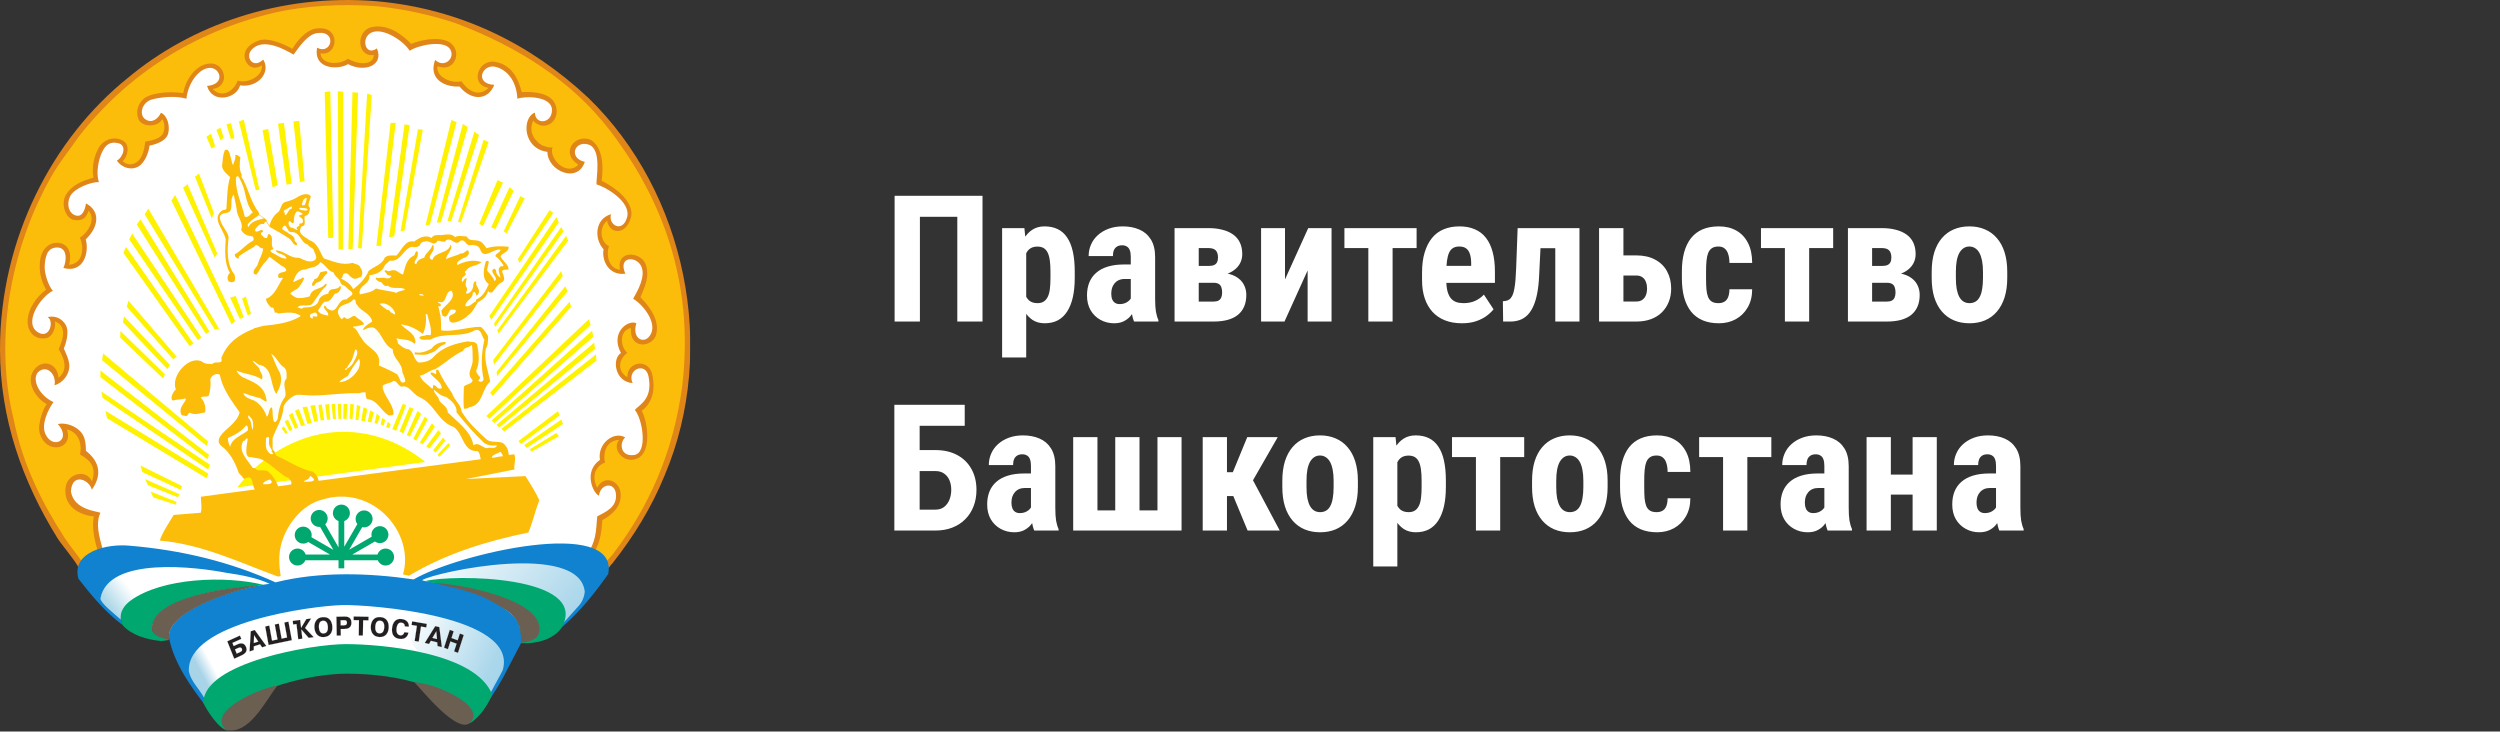
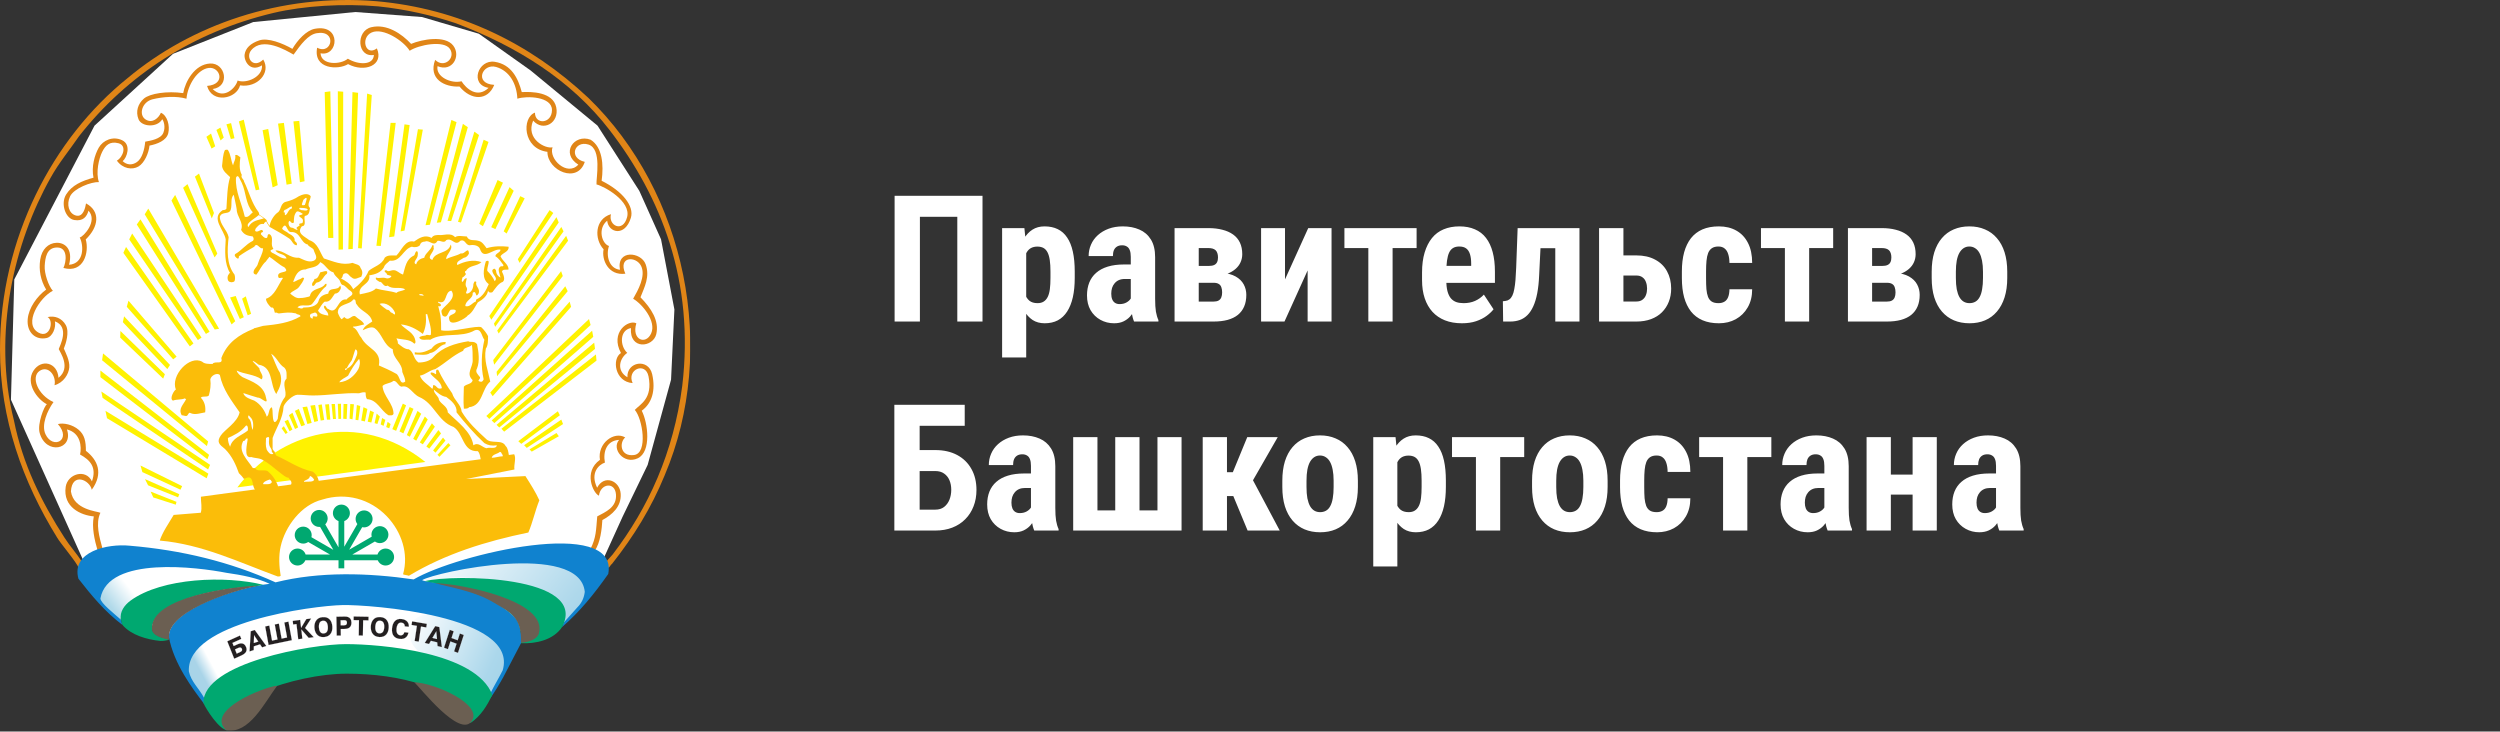
<svg xmlns="http://www.w3.org/2000/svg" width="622" height="182" viewBox="0 0 622 182" fill="none">
  <rect x="0" y="0" width="622" height="182" fill="#333333" stroke="none" />
  <path d="M244.449 48.719V80H238.176V53.94H228.873V80H222.578V48.719H244.449ZM255.32 61.223V88.938H249.326V56.754H254.869L255.32 61.223ZM267.395 67.582V69.129C267.395 70.948 267.237 72.559 266.922 73.963C266.607 75.352 266.134 76.534 265.504 77.508C264.888 78.467 264.115 79.198 263.184 79.699C262.253 80.186 261.164 80.43 259.918 80.43C258.758 80.43 257.755 80.158 256.91 79.613C256.079 79.055 255.378 78.288 254.805 77.314C254.232 76.341 253.773 75.202 253.43 73.898C253.086 72.595 252.821 71.199 252.635 69.709V67.303C252.807 65.713 253.057 64.252 253.387 62.92C253.716 61.574 254.167 60.406 254.74 59.418C255.327 58.43 256.036 57.671 256.867 57.141C257.712 56.596 258.715 56.324 259.875 56.324C261.135 56.324 262.231 56.553 263.162 57.012C264.107 57.47 264.888 58.165 265.504 59.096C266.134 60.012 266.607 61.18 266.922 62.598C267.237 64.016 267.395 65.677 267.395 67.582ZM261.357 69.129V67.582C261.357 66.465 261.3 65.512 261.186 64.725C261.071 63.937 260.885 63.292 260.627 62.791C260.369 62.29 260.033 61.925 259.617 61.695C259.202 61.466 258.693 61.352 258.092 61.352C257.505 61.352 256.989 61.466 256.545 61.695C256.115 61.925 255.764 62.261 255.492 62.705C255.22 63.135 255.012 63.665 254.869 64.295C254.726 64.911 254.647 65.613 254.633 66.4V70.611C254.661 71.542 254.783 72.366 254.998 73.082C255.227 73.798 255.592 74.371 256.094 74.801C256.595 75.216 257.275 75.424 258.135 75.424C258.751 75.424 259.259 75.295 259.66 75.037C260.076 74.779 260.412 74.393 260.67 73.877C260.928 73.361 261.107 72.71 261.207 71.922C261.307 71.134 261.357 70.203 261.357 69.129ZM281.338 74.65V63.908C281.338 63.206 281.252 62.648 281.08 62.232C280.923 61.817 280.679 61.516 280.35 61.33C280.035 61.13 279.648 61.029 279.189 61.029C278.674 61.029 278.244 61.137 277.9 61.352C277.557 61.566 277.299 61.874 277.127 62.275C276.969 62.676 276.891 63.156 276.891 63.715H270.854C270.854 62.712 271.047 61.767 271.434 60.879C271.82 59.977 272.386 59.189 273.131 58.516C273.89 57.828 274.792 57.291 275.838 56.904C276.883 56.518 278.058 56.324 279.361 56.324C280.908 56.324 282.283 56.589 283.486 57.119C284.689 57.635 285.642 58.458 286.344 59.59C287.046 60.721 287.396 62.19 287.396 63.994V74.35C287.396 75.653 287.461 76.713 287.59 77.529C287.733 78.346 287.941 79.047 288.213 79.635V80H282.154C281.882 79.356 281.674 78.553 281.531 77.594C281.402 76.62 281.338 75.639 281.338 74.65ZM282.068 65.799L282.09 69.408H279.877C279.304 69.408 278.803 69.501 278.373 69.688C277.958 69.874 277.607 70.139 277.32 70.482C277.034 70.812 276.819 71.199 276.676 71.643C276.547 72.087 276.482 72.559 276.482 73.061C276.482 73.619 276.561 74.092 276.719 74.478C276.876 74.865 277.113 75.159 277.428 75.359C277.743 75.56 278.115 75.66 278.545 75.66C279.204 75.66 279.777 75.524 280.264 75.252C280.751 74.98 281.109 74.65 281.338 74.264C281.581 73.877 281.66 73.519 281.574 73.189L282.949 75.531C282.777 76.061 282.541 76.613 282.24 77.186C281.954 77.758 281.589 78.288 281.145 78.775C280.701 79.262 280.149 79.663 279.49 79.978C278.846 80.279 278.079 80.43 277.191 80.43C275.945 80.43 274.807 80.143 273.775 79.57C272.744 78.997 271.928 78.195 271.326 77.164C270.739 76.133 270.445 74.908 270.445 73.49C270.445 72.316 270.632 71.256 271.004 70.311C271.391 69.351 271.964 68.542 272.723 67.883C273.482 67.21 274.441 66.694 275.602 66.336C276.762 65.978 278.122 65.799 279.684 65.799H282.068ZM301.898 70.353H296.055L296.012 66.164H300.76C301.318 66.164 301.762 66.085 302.092 65.928C302.421 65.77 302.658 65.541 302.801 65.24C302.958 64.925 303.037 64.531 303.037 64.059C303.037 63.658 302.987 63.307 302.887 63.006C302.786 62.691 302.636 62.44 302.436 62.254C302.235 62.068 301.984 61.932 301.684 61.846C301.383 61.76 301.032 61.717 300.631 61.717H298.246V80H292.23V56.754H300.652C301.941 56.754 303.102 56.89 304.133 57.162C305.164 57.42 306.052 57.814 306.797 58.344C307.542 58.874 308.107 59.547 308.494 60.363C308.881 61.18 309.074 62.139 309.074 63.242C309.074 63.958 308.931 64.632 308.645 65.262C308.372 65.878 307.957 66.429 307.398 66.916C306.84 67.403 306.152 67.804 305.336 68.119C304.534 68.42 303.596 68.606 302.521 68.678L301.898 70.353ZM301.898 80H294.508L296.678 75.037H301.898C302.428 75.037 302.851 74.951 303.166 74.779C303.481 74.607 303.71 74.35 303.854 74.006C303.997 73.662 304.068 73.24 304.068 72.738C304.068 72.266 304.004 71.85 303.875 71.492C303.76 71.12 303.546 70.841 303.23 70.654C302.93 70.454 302.486 70.353 301.898 70.353H297.043L297.086 66.164H302.457L303.854 67.861C305.314 67.962 306.503 68.269 307.42 68.785C308.337 69.301 309.01 69.96 309.439 70.762C309.869 71.549 310.084 72.416 310.084 73.361C310.084 74.464 309.905 75.431 309.547 76.262C309.189 77.092 308.666 77.787 307.979 78.346C307.305 78.89 306.453 79.305 305.422 79.592C304.405 79.864 303.23 80 301.898 80ZM319.709 69.516L325.488 56.754H331.289V80H325.338V67.281L319.58 80H313.758V56.754H319.709V69.516ZM346.479 56.754V80H340.441V56.754H346.479ZM352.451 56.754V61.717H334.49V56.754H352.451ZM363.73 80.43C362.141 80.43 360.73 80.186 359.498 79.699C358.281 79.212 357.249 78.51 356.404 77.594C355.559 76.663 354.915 75.538 354.471 74.221C354.027 72.903 353.805 71.399 353.805 69.709V67.797C353.805 65.906 354.02 64.252 354.449 62.834C354.879 61.402 355.488 60.199 356.275 59.225C357.063 58.251 358.03 57.527 359.176 57.055C360.336 56.568 361.646 56.324 363.107 56.324C364.568 56.324 365.85 56.568 366.953 57.055C368.07 57.527 368.994 58.243 369.725 59.203C370.455 60.148 371.007 61.323 371.379 62.727C371.751 64.13 371.938 65.763 371.938 67.625V70.375H356.361V66.143H366.029V65.606C366.029 64.66 365.929 63.872 365.729 63.242C365.528 62.598 365.213 62.118 364.783 61.803C364.354 61.488 363.781 61.33 363.064 61.33C362.463 61.33 361.954 61.452 361.539 61.695C361.124 61.939 360.794 62.318 360.551 62.834C360.307 63.35 360.128 64.023 360.014 64.853C359.899 65.67 359.842 66.651 359.842 67.797V69.709C359.842 70.783 359.935 71.686 360.121 72.416C360.307 73.132 360.579 73.719 360.938 74.178C361.31 74.622 361.761 74.944 362.291 75.144C362.821 75.331 363.437 75.424 364.139 75.424C365.199 75.424 366.151 75.238 366.996 74.865C367.855 74.478 368.586 73.956 369.188 73.297L371.594 76.949C371.178 77.493 370.605 78.038 369.875 78.582C369.145 79.126 368.271 79.57 367.254 79.914C366.237 80.258 365.062 80.43 363.73 80.43ZM388.48 56.754V61.76H379.07V56.754H388.48ZM392.971 56.754V80H386.955V56.754H392.971ZM377.588 56.754H383.518L382.938 68.549C382.866 70.21 382.708 71.678 382.465 72.953C382.221 74.228 381.892 75.316 381.477 76.219C381.076 77.107 380.596 77.83 380.037 78.389C379.479 78.947 378.841 79.356 378.125 79.613C377.409 79.871 376.621 80 375.762 80H373.979L373.914 74.951L374.602 74.865C374.96 74.822 375.275 74.693 375.547 74.478C375.833 74.264 376.077 73.949 376.277 73.533C376.478 73.118 376.635 72.588 376.75 71.943C376.879 71.299 376.979 70.54 377.051 69.666C377.122 68.792 377.18 67.79 377.223 66.658L377.588 56.754ZM401.693 63.543H407.107C408.941 63.543 410.502 63.894 411.791 64.596C413.094 65.283 414.083 66.25 414.756 67.496C415.443 68.742 415.787 70.182 415.787 71.814C415.787 73.003 415.587 74.099 415.186 75.102C414.799 76.09 414.233 76.956 413.488 77.701C412.758 78.432 411.855 78.997 410.781 79.398C409.707 79.799 408.482 80 407.107 80H397.848V56.754H403.906V75.016H407.107C407.752 75.016 408.268 74.865 408.654 74.564C409.055 74.264 409.342 73.877 409.514 73.404C409.7 72.917 409.793 72.387 409.793 71.814C409.793 71.213 409.7 70.669 409.514 70.182C409.342 69.68 409.055 69.287 408.654 69C408.268 68.699 407.752 68.549 407.107 68.549H401.693V63.543ZM427.561 75.424C428.119 75.424 428.599 75.309 429 75.08C429.415 74.851 429.73 74.478 429.945 73.963C430.16 73.447 430.275 72.781 430.289 71.965H435.939C435.939 73.712 435.567 75.223 434.822 76.498C434.092 77.758 433.104 78.732 431.857 79.42C430.626 80.093 429.229 80.43 427.668 80.43C426.107 80.43 424.746 80.179 423.586 79.678C422.426 79.176 421.466 78.446 420.707 77.486C419.962 76.527 419.396 75.359 419.01 73.984C418.637 72.595 418.451 71.005 418.451 69.215V67.518C418.451 65.756 418.637 64.18 419.01 62.791C419.396 61.402 419.962 60.227 420.707 59.268C421.466 58.308 422.419 57.578 423.564 57.076C424.725 56.575 426.085 56.324 427.646 56.324C429.322 56.324 430.776 56.675 432.008 57.377C433.24 58.065 434.199 59.081 434.887 60.428C435.589 61.774 435.939 63.435 435.939 65.412H430.289C430.275 64.524 430.167 63.786 429.967 63.199C429.781 62.598 429.487 62.139 429.086 61.824C428.699 61.495 428.184 61.33 427.539 61.33C426.866 61.33 426.322 61.473 425.906 61.76C425.505 62.032 425.197 62.433 424.982 62.963C424.782 63.478 424.646 64.123 424.574 64.897C424.503 65.67 424.467 66.544 424.467 67.518V69.215C424.467 70.26 424.495 71.17 424.553 71.943C424.624 72.703 424.76 73.347 424.961 73.877C425.176 74.393 425.484 74.779 425.885 75.037C426.3 75.295 426.859 75.424 427.561 75.424ZM450.119 56.754V80H444.082V56.754H450.119ZM456.092 56.754V61.717H438.131V56.754H456.092ZM469.434 70.353H463.59L463.547 66.164H468.295C468.854 66.164 469.298 66.085 469.627 65.928C469.956 65.77 470.193 65.541 470.336 65.24C470.493 64.925 470.572 64.531 470.572 64.059C470.572 63.658 470.522 63.307 470.422 63.006C470.322 62.691 470.171 62.44 469.971 62.254C469.77 62.068 469.52 61.932 469.219 61.846C468.918 61.76 468.567 61.717 468.166 61.717H465.781V80H459.766V56.754H468.188C469.477 56.754 470.637 56.89 471.668 57.162C472.699 57.42 473.587 57.814 474.332 58.344C475.077 58.874 475.643 59.547 476.029 60.363C476.416 61.18 476.609 62.139 476.609 63.242C476.609 63.958 476.466 64.632 476.18 65.262C475.908 65.878 475.492 66.429 474.934 66.916C474.375 67.403 473.688 67.804 472.871 68.119C472.069 68.42 471.131 68.606 470.057 68.678L469.434 70.353ZM469.434 80H462.043L464.213 75.037H469.434C469.964 75.037 470.386 74.951 470.701 74.779C471.016 74.607 471.245 74.35 471.389 74.006C471.532 73.662 471.604 73.24 471.604 72.738C471.604 72.266 471.539 71.85 471.41 71.492C471.296 71.12 471.081 70.841 470.766 70.654C470.465 70.454 470.021 70.353 469.434 70.353H464.578L464.621 66.164H469.992L471.389 67.861C472.85 67.962 474.038 68.269 474.955 68.785C475.872 69.301 476.545 69.96 476.975 70.762C477.404 71.549 477.619 72.416 477.619 73.361C477.619 74.464 477.44 75.431 477.082 76.262C476.724 77.092 476.201 77.787 475.514 78.346C474.84 78.89 473.988 79.305 472.957 79.592C471.94 79.864 470.766 80 469.434 80ZM480.605 69.172V67.603C480.605 65.784 480.82 64.173 481.25 62.77C481.694 61.366 482.324 60.191 483.141 59.246C483.957 58.286 484.938 57.563 486.084 57.076C487.244 56.575 488.54 56.324 489.973 56.324C491.419 56.324 492.715 56.575 493.861 57.076C495.021 57.563 496.01 58.286 496.826 59.246C497.657 60.191 498.294 61.366 498.738 62.77C499.182 64.173 499.404 65.784 499.404 67.603V69.172C499.404 70.977 499.182 72.581 498.738 73.984C498.294 75.388 497.657 76.57 496.826 77.529C496.01 78.489 495.029 79.212 493.883 79.699C492.737 80.186 491.448 80.43 490.016 80.43C488.583 80.43 487.287 80.186 486.127 79.699C484.981 79.212 483.993 78.489 483.162 77.529C482.331 76.57 481.694 75.388 481.25 73.984C480.82 72.581 480.605 70.977 480.605 69.172ZM486.621 67.603V69.172C486.621 70.246 486.693 71.177 486.836 71.965C486.993 72.753 487.215 73.404 487.502 73.92C487.803 74.436 488.161 74.815 488.576 75.059C488.992 75.302 489.471 75.424 490.016 75.424C490.56 75.424 491.047 75.302 491.477 75.059C491.906 74.815 492.257 74.436 492.529 73.92C492.816 73.404 493.023 72.753 493.152 71.965C493.296 71.177 493.367 70.246 493.367 69.172V67.603C493.367 66.558 493.288 65.641 493.131 64.853C492.973 64.051 492.751 63.4 492.465 62.898C492.178 62.383 491.82 61.996 491.391 61.738C490.975 61.466 490.503 61.33 489.973 61.33C489.443 61.33 488.97 61.466 488.555 61.738C488.154 61.996 487.803 62.383 487.502 62.898C487.215 63.4 486.993 64.051 486.836 64.853C486.693 65.641 486.621 66.558 486.621 67.603ZM240.023 100.719V105.939H228.787V132H222.514V100.719H240.023ZM226.746 111.977H232.697C234.788 111.977 236.6 112.385 238.133 113.201C239.665 114.018 240.847 115.171 241.678 116.66C242.523 118.15 242.945 119.897 242.945 121.902C242.945 123.392 242.702 124.753 242.215 125.984C241.742 127.216 241.055 128.283 240.152 129.186C239.264 130.088 238.19 130.783 236.93 131.27C235.684 131.757 234.273 132 232.697 132H222.514V100.719H228.809V126.801H232.697C233.585 126.801 234.316 126.579 234.889 126.135C235.476 125.676 235.92 125.075 236.221 124.33C236.521 123.571 236.672 122.747 236.672 121.859C236.672 120.971 236.521 120.176 236.221 119.475C235.92 118.773 235.476 118.221 234.889 117.82C234.316 117.405 233.585 117.197 232.697 117.197H226.746V111.977ZM256.502 126.65V115.908C256.502 115.206 256.416 114.648 256.244 114.232C256.087 113.817 255.843 113.516 255.514 113.33C255.199 113.13 254.812 113.029 254.354 113.029C253.838 113.029 253.408 113.137 253.064 113.352C252.721 113.566 252.463 113.874 252.291 114.275C252.133 114.676 252.055 115.156 252.055 115.715H246.018C246.018 114.712 246.211 113.767 246.598 112.879C246.984 111.977 247.55 111.189 248.295 110.516C249.054 109.828 249.956 109.291 251.002 108.904C252.048 108.518 253.222 108.324 254.525 108.324C256.072 108.324 257.447 108.589 258.65 109.119C259.854 109.635 260.806 110.458 261.508 111.59C262.21 112.721 262.561 114.189 262.561 115.994V126.35C262.561 127.653 262.625 128.713 262.754 129.529C262.897 130.346 263.105 131.048 263.377 131.635V132H257.318C257.046 131.355 256.839 130.553 256.695 129.594C256.566 128.62 256.502 127.639 256.502 126.65ZM257.232 117.799L257.254 121.408H255.041C254.468 121.408 253.967 121.501 253.537 121.688C253.122 121.874 252.771 122.139 252.484 122.482C252.198 122.812 251.983 123.199 251.84 123.643C251.711 124.087 251.646 124.559 251.646 125.061C251.646 125.619 251.725 126.092 251.883 126.479C252.04 126.865 252.277 127.159 252.592 127.359C252.907 127.56 253.279 127.66 253.709 127.66C254.368 127.66 254.941 127.524 255.428 127.252C255.915 126.98 256.273 126.65 256.502 126.264C256.745 125.877 256.824 125.519 256.738 125.189L258.113 127.531C257.941 128.061 257.705 128.613 257.404 129.186C257.118 129.758 256.753 130.288 256.309 130.775C255.865 131.262 255.313 131.663 254.654 131.979C254.01 132.279 253.243 132.43 252.355 132.43C251.109 132.43 249.971 132.143 248.939 131.57C247.908 130.997 247.092 130.195 246.49 129.164C245.903 128.133 245.609 126.908 245.609 125.49C245.609 124.316 245.796 123.256 246.168 122.311C246.555 121.351 247.128 120.542 247.887 119.883C248.646 119.21 249.605 118.694 250.766 118.336C251.926 117.978 253.286 117.799 254.848 117.799H257.232ZM267.008 108.754H273.045V126.994H277.471V108.754H283.508V126.994H287.977V108.754H293.971V132H267.008V108.754ZM305.271 108.754V132H299.234V108.754H305.271ZM317.904 108.754L309.482 123.428H304.176L303.402 117.477H306.732L310.32 108.754H317.904ZM310.406 132L306.367 122.268L311.609 119.238L318.398 132H310.406ZM319.043 121.172V119.604C319.043 117.785 319.258 116.173 319.688 114.77C320.132 113.366 320.762 112.191 321.578 111.246C322.395 110.286 323.376 109.563 324.521 109.076C325.682 108.575 326.978 108.324 328.41 108.324C329.857 108.324 331.153 108.575 332.299 109.076C333.459 109.563 334.447 110.286 335.264 111.246C336.094 112.191 336.732 113.366 337.176 114.77C337.62 116.173 337.842 117.785 337.842 119.604V121.172C337.842 122.977 337.62 124.581 337.176 125.984C336.732 127.388 336.094 128.57 335.264 129.529C334.447 130.489 333.466 131.212 332.32 131.699C331.174 132.186 329.885 132.43 328.453 132.43C327.021 132.43 325.725 132.186 324.564 131.699C323.419 131.212 322.43 130.489 321.6 129.529C320.769 128.57 320.132 127.388 319.688 125.984C319.258 124.581 319.043 122.977 319.043 121.172ZM325.059 119.604V121.172C325.059 122.246 325.13 123.177 325.273 123.965C325.431 124.753 325.653 125.404 325.939 125.92C326.24 126.436 326.598 126.815 327.014 127.059C327.429 127.302 327.909 127.424 328.453 127.424C328.997 127.424 329.484 127.302 329.914 127.059C330.344 126.815 330.695 126.436 330.967 125.92C331.253 125.404 331.461 124.753 331.59 123.965C331.733 123.177 331.805 122.246 331.805 121.172V119.604C331.805 118.558 331.726 117.641 331.568 116.854C331.411 116.051 331.189 115.4 330.902 114.898C330.616 114.383 330.258 113.996 329.828 113.738C329.413 113.466 328.94 113.33 328.41 113.33C327.88 113.33 327.408 113.466 326.992 113.738C326.591 113.996 326.24 114.383 325.939 114.898C325.653 115.4 325.431 116.051 325.273 116.854C325.13 117.641 325.059 118.558 325.059 119.604ZM347.66 113.223V140.938H341.666V108.754H347.209L347.66 113.223ZM359.734 119.582V121.129C359.734 122.948 359.577 124.559 359.262 125.963C358.947 127.352 358.474 128.534 357.844 129.508C357.228 130.467 356.454 131.198 355.523 131.699C354.592 132.186 353.504 132.43 352.258 132.43C351.098 132.43 350.095 132.158 349.25 131.613C348.419 131.055 347.717 130.288 347.145 129.314C346.572 128.34 346.113 127.202 345.77 125.898C345.426 124.595 345.161 123.199 344.975 121.709V119.303C345.146 117.713 345.397 116.252 345.727 114.92C346.056 113.574 346.507 112.406 347.08 111.418C347.667 110.43 348.376 109.671 349.207 109.141C350.052 108.596 351.055 108.324 352.215 108.324C353.475 108.324 354.571 108.553 355.502 109.012C356.447 109.47 357.228 110.165 357.844 111.096C358.474 112.012 358.947 113.18 359.262 114.598C359.577 116.016 359.734 117.677 359.734 119.582ZM353.697 121.129V119.582C353.697 118.465 353.64 117.512 353.525 116.725C353.411 115.937 353.225 115.292 352.967 114.791C352.709 114.29 352.372 113.924 351.957 113.695C351.542 113.466 351.033 113.352 350.432 113.352C349.844 113.352 349.329 113.466 348.885 113.695C348.455 113.924 348.104 114.261 347.832 114.705C347.56 115.135 347.352 115.665 347.209 116.295C347.066 116.911 346.987 117.613 346.973 118.4V122.611C347.001 123.542 347.123 124.366 347.338 125.082C347.567 125.798 347.932 126.371 348.434 126.801C348.935 127.216 349.615 127.424 350.475 127.424C351.09 127.424 351.599 127.295 352 127.037C352.415 126.779 352.752 126.393 353.01 125.877C353.268 125.361 353.447 124.71 353.547 123.922C353.647 123.134 353.697 122.203 353.697 121.129ZM373.248 108.754V132H367.211V108.754H373.248ZM379.221 108.754V113.717H361.26V108.754H379.221ZM381.176 121.172V119.604C381.176 117.785 381.391 116.173 381.82 114.77C382.264 113.366 382.895 112.191 383.711 111.246C384.527 110.286 385.508 109.563 386.654 109.076C387.814 108.575 389.111 108.324 390.543 108.324C391.99 108.324 393.286 108.575 394.432 109.076C395.592 109.563 396.58 110.286 397.396 111.246C398.227 112.191 398.865 113.366 399.309 114.77C399.753 116.173 399.975 117.785 399.975 119.604V121.172C399.975 122.977 399.753 124.581 399.309 125.984C398.865 127.388 398.227 128.57 397.396 129.529C396.58 130.489 395.599 131.212 394.453 131.699C393.307 132.186 392.018 132.43 390.586 132.43C389.154 132.43 387.857 132.186 386.697 131.699C385.551 131.212 384.563 130.489 383.732 129.529C382.902 128.57 382.264 127.388 381.82 125.984C381.391 124.581 381.176 122.977 381.176 121.172ZM387.191 119.604V121.172C387.191 122.246 387.263 123.177 387.406 123.965C387.564 124.753 387.786 125.404 388.072 125.92C388.373 126.436 388.731 126.815 389.146 127.059C389.562 127.302 390.042 127.424 390.586 127.424C391.13 127.424 391.617 127.302 392.047 127.059C392.477 126.815 392.827 126.436 393.1 125.92C393.386 125.404 393.594 124.753 393.723 123.965C393.866 123.177 393.938 122.246 393.938 121.172V119.604C393.938 118.558 393.859 117.641 393.701 116.854C393.544 116.051 393.322 115.4 393.035 114.898C392.749 114.383 392.391 113.996 391.961 113.738C391.546 113.466 391.073 113.33 390.543 113.33C390.013 113.33 389.54 113.466 389.125 113.738C388.724 113.996 388.373 114.383 388.072 114.898C387.786 115.4 387.564 116.051 387.406 116.854C387.263 117.641 387.191 118.558 387.191 119.604ZM412.178 127.424C412.736 127.424 413.216 127.309 413.617 127.08C414.033 126.851 414.348 126.479 414.562 125.963C414.777 125.447 414.892 124.781 414.906 123.965H420.557C420.557 125.712 420.184 127.223 419.439 128.498C418.709 129.758 417.721 130.732 416.475 131.42C415.243 132.093 413.846 132.43 412.285 132.43C410.724 132.43 409.363 132.179 408.203 131.678C407.043 131.176 406.083 130.446 405.324 129.486C404.579 128.527 404.014 127.359 403.627 125.984C403.255 124.595 403.068 123.005 403.068 121.215V119.518C403.068 117.756 403.255 116.18 403.627 114.791C404.014 113.402 404.579 112.227 405.324 111.268C406.083 110.308 407.036 109.577 408.182 109.076C409.342 108.575 410.702 108.324 412.264 108.324C413.939 108.324 415.393 108.675 416.625 109.377C417.857 110.064 418.816 111.081 419.504 112.428C420.206 113.774 420.557 115.436 420.557 117.412H414.906C414.892 116.524 414.785 115.786 414.584 115.199C414.398 114.598 414.104 114.139 413.703 113.824C413.316 113.495 412.801 113.33 412.156 113.33C411.483 113.33 410.939 113.473 410.523 113.76C410.122 114.032 409.814 114.433 409.6 114.963C409.399 115.479 409.263 116.123 409.191 116.896C409.12 117.67 409.084 118.544 409.084 119.518V121.215C409.084 122.26 409.113 123.17 409.17 123.943C409.242 124.702 409.378 125.347 409.578 125.877C409.793 126.393 410.101 126.779 410.502 127.037C410.917 127.295 411.476 127.424 412.178 127.424ZM434.736 108.754V132H428.699V108.754H434.736ZM440.709 108.754V113.717H422.748V108.754H440.709ZM453.9 126.65V115.908C453.9 115.206 453.814 114.648 453.643 114.232C453.485 113.817 453.242 113.516 452.912 113.33C452.597 113.13 452.21 113.029 451.752 113.029C451.236 113.029 450.807 113.137 450.463 113.352C450.119 113.566 449.861 113.874 449.689 114.275C449.532 114.676 449.453 115.156 449.453 115.715H443.416C443.416 114.712 443.609 113.767 443.996 112.879C444.383 111.977 444.949 111.189 445.693 110.516C446.452 109.828 447.355 109.291 448.4 108.904C449.446 108.518 450.62 108.324 451.924 108.324C453.471 108.324 454.846 108.589 456.049 109.119C457.252 109.635 458.204 110.458 458.906 111.59C459.608 112.721 459.959 114.189 459.959 115.994V126.35C459.959 127.653 460.023 128.713 460.152 129.529C460.296 130.346 460.503 131.048 460.775 131.635V132H454.717C454.445 131.355 454.237 130.553 454.094 129.594C453.965 128.62 453.9 127.639 453.9 126.65ZM454.631 117.799L454.652 121.408H452.439C451.867 121.408 451.365 121.501 450.936 121.688C450.52 121.874 450.169 122.139 449.883 122.482C449.596 122.812 449.382 123.199 449.238 123.643C449.109 124.087 449.045 124.559 449.045 125.061C449.045 125.619 449.124 126.092 449.281 126.479C449.439 126.865 449.675 127.159 449.99 127.359C450.305 127.56 450.678 127.66 451.107 127.66C451.766 127.66 452.339 127.524 452.826 127.252C453.313 126.98 453.671 126.65 453.9 126.264C454.144 125.877 454.223 125.519 454.137 125.189L455.512 127.531C455.34 128.061 455.104 128.613 454.803 129.186C454.516 129.758 454.151 130.288 453.707 130.775C453.263 131.262 452.712 131.663 452.053 131.979C451.408 132.279 450.642 132.43 449.754 132.43C448.508 132.43 447.369 132.143 446.338 131.57C445.307 130.997 444.49 130.195 443.889 129.164C443.301 128.133 443.008 126.908 443.008 125.49C443.008 124.316 443.194 123.256 443.566 122.311C443.953 121.351 444.526 120.542 445.285 119.883C446.044 119.21 447.004 118.694 448.164 118.336C449.324 117.978 450.685 117.799 452.246 117.799H454.631ZM477.77 118.078V123.062H468.488V118.078H477.77ZM470.443 108.754V132H464.406V108.754H470.443ZM481.873 108.754V132H475.857V108.754H481.873ZM496.611 126.65V115.908C496.611 115.206 496.525 114.648 496.354 114.232C496.196 113.817 495.952 113.516 495.623 113.33C495.308 113.13 494.921 113.029 494.463 113.029C493.947 113.029 493.518 113.137 493.174 113.352C492.83 113.566 492.572 113.874 492.4 114.275C492.243 114.676 492.164 115.156 492.164 115.715H486.127C486.127 114.712 486.32 113.767 486.707 112.879C487.094 111.977 487.66 111.189 488.404 110.516C489.163 109.828 490.066 109.291 491.111 108.904C492.157 108.518 493.331 108.324 494.635 108.324C496.182 108.324 497.557 108.589 498.76 109.119C499.963 109.635 500.915 110.458 501.617 111.59C502.319 112.721 502.67 114.189 502.67 115.994V126.35C502.67 127.653 502.734 128.713 502.863 129.529C503.007 130.346 503.214 131.048 503.486 131.635V132H497.428C497.156 131.355 496.948 130.553 496.805 129.594C496.676 128.62 496.611 127.639 496.611 126.65ZM497.342 117.799L497.363 121.408H495.15C494.577 121.408 494.076 121.501 493.646 121.688C493.231 121.874 492.88 122.139 492.594 122.482C492.307 122.812 492.092 123.199 491.949 123.643C491.82 124.087 491.756 124.559 491.756 125.061C491.756 125.619 491.835 126.092 491.992 126.479C492.15 126.865 492.386 127.159 492.701 127.359C493.016 127.56 493.389 127.66 493.818 127.66C494.477 127.66 495.05 127.524 495.537 127.252C496.024 126.98 496.382 126.65 496.611 126.264C496.855 125.877 496.934 125.519 496.848 125.189L498.223 127.531C498.051 128.061 497.814 128.613 497.514 129.186C497.227 129.758 496.862 130.288 496.418 130.775C495.974 131.262 495.423 131.663 494.764 131.979C494.119 132.279 493.353 132.43 492.465 132.43C491.219 132.43 490.08 132.143 489.049 131.57C488.018 130.997 487.201 130.195 486.6 129.164C486.012 128.133 485.719 126.908 485.719 125.49C485.719 124.316 485.905 123.256 486.277 122.311C486.664 121.351 487.237 120.542 487.996 119.883C488.755 119.21 489.715 118.694 490.875 118.336C492.035 117.978 493.396 117.799 494.957 117.799H497.342Z" fill="white" />
  <g clip-path="url(#clip0_1329_147)">
    <mask id="mask0_1329_147" style="mask-type:luminance" maskUnits="userSpaceOnUse" x="-19" y="-72" width="233" height="301">
      <path d="M-18.247 -71.166H213.31V228.496H-18.247V-71.166Z" fill="white" />
    </mask>
    <g mask="url(#mask0_1329_147)">
-       <path d="M57.192 179.281L43.056 158.492L31.83 153.087L21.435 141.029L2.725 99.451L3.556 69.515L23.514 31.263L43.056 13.384L63.013 5.485L88.376 2.99L105.007 4.238L119.144 8.395L132.033 17.543L148.664 31.263L159.058 47.478L164.464 59.536L167.79 76.999L166.958 94.462L161.138 115.667L154.901 128.556L148.664 142.277L142.843 147.682L135.775 153.919L128.707 157.245L126.212 160.571L122.47 165.976L117.896 174.708L101.265 166.808L85.05 165.976L68.418 168.887L57.192 179.281Z" fill="white" />
+       <path d="M57.192 179.281L43.056 158.492L31.83 153.087L21.435 141.029L2.725 99.451L3.556 69.515L23.514 31.263L43.056 13.384L63.013 5.485L88.376 2.99L105.007 4.238L119.144 8.395L132.033 17.543L148.664 31.263L159.058 47.478L164.464 59.536L167.79 76.999L166.958 94.462L161.138 115.667L154.901 128.556L148.664 142.277L142.843 147.682L135.775 153.919L128.707 157.245L126.212 160.571L122.47 165.976L101.265 166.808L85.05 165.976L68.418 168.887L57.192 179.281Z" fill="white" />
      <path d="M73.322 158.475C71.742 168.936 53.98 164.359 50.684 174.711C49.404 172.341 46.516 169.317 45.971 166.756C45.345 155.505 74.929 147.987 73.322 158.475Z" fill="url(#paint0_linear_1329_147)" />
      <path d="M64.986 145.753C58.393 143.927 30.661 143.356 29.98 154.606C28.154 152.972 25.485 151.283 24.559 149.076C26.602 135.4 58.856 142.293 67.274 145.344C66.729 145.344 65.53 145.589 64.986 145.753Z" fill="url(#paint1_linear_1329_147)" />
      <path d="M101.857 157.31C101.558 147.367 128.609 154.423 125.421 166.763C124.496 168.588 122.724 171.503 121.825 173.328C119.864 163.167 102.157 167.226 101.857 157.31Z" fill="url(#paint2_linear_1329_147)" />
      <path d="M139.996 155.431C139.996 148.075 135.174 146.468 128.092 145.16C120.982 144.234 113.354 142.627 106.407 144.616C105.454 144.616 104.854 144.697 104.854 144.207L107.633 143.008C114.144 140.72 145.145 135.299 145.962 147.313C145.581 150.364 141.958 153.17 139.996 155.431Z" fill="url(#paint3_linear_1329_147)" />
      <path fill-rule="evenodd" clip-rule="evenodd" d="M80.027 107.942C88.315 106.395 97.523 108.299 105.829 114.942L104.217 115.16H104.217L78.177 118.681L77.055 118.136L76.41 118.92L68.056 120.049L67.048 118.654L65.516 119.83L65.034 120.457L59.057 121.266C64.028 114.585 71.74 109.49 80.027 107.942Z" fill="#FFF200" />
-       <path fill-rule="evenodd" clip-rule="evenodd" d="M150.955 140.395C149.926 138.848 148.947 138.192 147.34 137.12C149.205 135.254 149.436 131.503 149.436 129.1C158.741 122.473 150.136 117.669 148.547 122.156C146.69 119.696 147.08 115.612 150.261 114.708C148.798 111.896 150.958 108.889 154.609 109.153C152.602 111.865 155.405 114.803 158.285 113.72C161.166 112.638 160.391 105.038 158.926 102.353C160.932 100.165 162.945 98.034 162.216 94.205C161.851 93.112 161.948 91.67 159.859 91.355C157.769 91.04 155.941 92.743 156.653 94.879C152.616 93.476 153.577 89.507 155.146 87.501C153.334 85.816 154.435 80.48 157.269 81.38C157.269 86.164 161.685 86.673 162.862 82.316C162.862 78.305 161.02 76.778 158.479 74.048C159.572 72.042 160.991 69.406 160.443 66.672C159.927 63.18 153.536 61.863 154.462 67.524C151.808 68.116 149.724 64.473 151.01 61.535C150.163 61.936 147.084 56.532 151.31 54.519C150.848 57.754 154.829 57.974 156.288 55.055C157.382 53.05 156.46 51.003 155.184 49.544C153.726 47.538 151.393 46.359 149.206 45.265C149.753 41.254 149.965 37.41 147.049 35.587C142.318 34.156 140.176 38.57 144.365 40.964C144.183 41.511 142.008 42.735 141.279 42.553C139.092 42.188 137.132 38.846 136.7 37.462C136.285 36.132 129.445 34.9 132.596 29.675C134.853 31.129 136.951 31.373 137.574 27.808C138.197 24.242 132.408 23.567 129.573 23.253C128.661 20.071 127.078 16.791 123.432 15.621C121.244 15.439 120.257 16.678 119.345 18.136C118.816 20.783 120.075 20.994 121.898 21.906C119.041 26.21 115.442 21.878 114.536 20.651C112.037 20.786 107.701 21.197 108.346 16.066C112.219 17.332 114.357 12.521 110.7 10.563C107.783 9.105 104.839 10.839 102.104 11.568C99.734 9.016 96.995 6.14 92.255 7.234C88.685 8.828 89.687 14.067 93.563 13.29C93.308 16.721 89.211 17.115 86.51 15.107C84.638 16.979 79.106 17.076 79.46 13.149C82.646 13.165 83.883 8.306 80.913 7.798C77.943 7.291 74.322 9.865 72.818 12.444C70.448 11.168 67.277 9.969 63.995 10.516C62.537 11.063 60.931 12.532 61.435 14.871C61.941 17.21 63.944 16.059 65.219 16.072C65.79 20.072 62.21 20.706 59.251 20.505C57.992 24.745 53.698 24.061 52.302 21.946C54.415 21.594 55.957 19.997 54.95 17.982C54.221 16.706 53.706 16.198 52.248 16.198C48.44 16.49 46.399 20.25 45.938 23.491C42.291 22.943 37.483 22.908 35.478 25.643C32.494 28.692 37.108 32.87 40.364 29.265C43.471 34.556 38.5 35.012 36.274 35.746C35.962 39.197 33.506 43.438 29.865 39.919C33.518 36.946 28.929 33.071 26.096 35.812C23.263 38.554 23.768 41.847 23.748 44.582C21.104 45.312 18.044 46.607 16.58 48.602C14.729 52.925 19.443 56.967 21.932 51.986C25.148 53.437 22.064 59.345 20.426 59.353C21.377 61.617 21.215 66.906 16.665 66.052C18.55 61.099 12.15 58.2 10.642 63.54C9.548 66.64 10.468 69.824 11.926 72.012C9.161 74.552 6.279 77.891 7.475 82.169C8.022 82.716 9.203 83.499 9.933 83.863C12.459 84.444 13.187 81.024 13.415 79.317C18.674 81.827 14.673 86.08 15.383 87.232C17.007 89.127 17.195 94.056 14.103 94.829C13.922 93.553 13.72 91.465 11.732 91.186C9.744 90.906 7.469 92.465 8.256 95.479C9.043 98.491 9.568 98.443 11.835 100.5C11.169 102.719 9.646 104.759 10.21 108.423C11.486 109.699 11.678 111.322 14.412 110.593C15.572 110.048 16.7 109.418 16.076 106.35C17.535 106.168 19.388 108.136 19.935 109.23C20.664 110.689 19.985 111.656 21.879 113.529C22.972 114.44 23.709 115.819 23.709 117.46C23.709 118.189 23.271 119.707 23.089 120.254C21.745 119.592 19.874 117.745 17.598 120.183C15.323 122.62 19.817 128.164 23.753 128.229C23.206 130.964 24.185 134.313 24.915 136.866C23.52 137.702 20.723 138.522 20.158 140.22C12.438 129.357 7.25 122.965 2.853 104.769C-2.768 81.51 2.617 58.708 14.432 39.739C30.498 13.943 61.714 -2.022 94.165 1.058C142.883 6.185 175.845 47.71 170.092 96.112C168.204 110.429 161.234 129.504 150.955 140.395Z" fill="#FBBD09" />
      <path fill-rule="evenodd" clip-rule="evenodd" d="M146.405 24.373C170.654 47.893 178.676 86.91 165.366 118.27C162.084 126.292 157.709 133.402 152.239 140.331C151.874 140.513 151.692 141.242 151.328 141.242C151.145 140.695 150.963 140.331 150.78 139.784C151.328 139.236 151.874 138.507 152.421 137.961C161.355 126.292 167.554 112.617 169.742 96.026C172.841 69.954 164.455 48.987 151.692 32.395C142.029 19.816 128.355 11.428 113.404 5.777C107.387 3.771 101.006 2.312 94.078 1.583C85.509 0.854 75.664 1.401 68.006 3.224C48.133 7.964 31.724 18.539 19.691 33.855C17.32 37.318 14.585 40.6 12.58 44.247C3.646 60.109 -2.006 82.899 3.464 104.595C5.651 115.534 10.392 125.015 16.044 133.767C17.32 135.772 18.961 137.596 20.42 139.784C19.952 140.251 19.877 140.873 19.508 141.242C19.353 140.253 14.97 135.096 14.221 133.767C5.651 119.911 -0 104.231 -0 86.91C-0 59.38 13.127 34.401 31.724 19.451C47.404 6.323 69.647 -1.699 93.713 0.307C114.134 2.13 131.818 10.699 146.405 24.373Z" fill="#E08517" />
      <path fill-rule="evenodd" clip-rule="evenodd" d="M147.962 137.024C147.597 136.843 147.241 136.85 146.875 136.668C148.367 133.688 148.279 131.931 148.592 128.478C150.598 127.385 153.511 126.267 153.254 123.009C152.997 119.751 149.378 120.307 149.016 123.325C147.594 122.753 145.05 117.389 149.264 114.413C148.587 110.333 152.767 107.177 155.555 108.835C154.062 110.064 154.254 113.673 157.757 113.211C161.26 112.747 159.863 104.148 157.939 101.982C159.28 100.556 162.451 99.193 161.355 93.655C160.606 89.871 155.844 91.962 157.399 95.311C152.969 95.023 152.175 89.267 154.496 87.832C151.712 82.674 156.35 79.43 158.321 80.431C157.067 84.555 160.674 85.929 162.013 82.938C163.353 79.948 159.816 75.651 157.526 74.329C158.723 72.236 160.739 68.669 159.504 66.166C158.268 63.662 153.669 63.711 155.586 68.097C151.343 68.656 149.627 64.587 150.175 62.028C147.828 59.509 147.92 54.524 152.009 53.287C151.26 56.102 154.972 58.014 156.023 54.033C157.073 50.053 150.261 46.312 148.41 45.887C148.272 44.431 149.842 37.026 146.389 35.958C142.936 34.89 141.37 39.328 145.493 40.272C143.689 45.811 136.195 42.475 136.195 37.779C130.052 37.011 129.79 29.259 133.095 28.019C133.095 31.096 137.292 30.832 137.33 27.4C137.368 23.969 130.969 23.807 128.719 24.555C128.558 20.865 126.791 17.626 123.411 16.655C120.03 15.685 117.832 20.83 122.971 21.116C121.367 25.127 117.221 25.041 114.326 21.531C110.614 21.73 106.5 19.644 108.266 14.898C110.482 17.092 113.433 14.461 111.956 12.189C110.48 9.918 104.125 11.165 101.928 12.631C100.439 10.191 95.34 6.805 92.476 8.077C89.612 9.349 90.917 14.157 93.77 12.041C95.592 16.271 90.706 18.127 86.599 15.95C84.171 17.474 77.865 17.246 78.906 11.868C82.617 13.811 83.965 7.348 78.767 8.263C76.656 8.634 74.863 11.036 73.04 13.588C71.088 12.466 65.346 9.092 62.508 12.489C60.977 14.321 63.023 17.213 65.498 14.813C67.509 18.161 63.979 21.916 59.731 21.24C58.856 24.607 52.782 25.873 51.518 21.377C56.32 20.996 54.745 16.573 51.955 16.9C49.164 17.227 46.715 21.044 46.389 24.558C43.836 23.837 40.636 24.053 37.973 24.698C35.311 25.343 34.441 28.548 36.19 29.701C37.939 30.853 39.49 29.315 40.036 28.049C41.641 28.735 42.306 31.277 41.866 33.124C41.419 35 39.06 35.862 37.194 36.224C37.011 38.047 35.958 40.55 34.434 41.434C32.91 42.318 30.56 42.021 29.078 39.969C30.639 39.074 31.636 36.196 29.464 35.635C27.292 35.074 26.234 36.17 25.418 37.793C24.602 39.416 23.781 42.966 24.613 45.304C22.737 45.204 18.368 46.858 17.426 48.869C16.483 50.879 17.129 53.17 18.913 53.63C20.698 54.09 21.222 51.702 21.404 50.608C25.069 52.572 24.56 56.476 21.331 59.561C22.248 62.703 20.861 68.078 15.776 66.672C16.511 65.155 16.939 61.597 14.248 61.577C11.558 61.556 11.251 64.197 11.122 66.124C10.992 68.052 12.1 71.206 13.148 72.347C9.897 73.975 5.685 80.595 9.579 82.756C12.424 84.335 13.501 79.825 11.851 78.887C13.584 78.48 15.386 79.12 16.366 80.876C17.345 82.631 16.343 85.607 15.884 86.721C16.303 87.707 17.365 89.692 17.242 91.382C17.12 93.073 15.796 95.236 13.563 95.843C14.08 93.492 12.006 90.816 9.832 92.292C7.657 93.768 9.356 98.246 13.309 100.036C11.756 102.213 10.227 105.707 11.321 108.04C13.139 111.919 17.949 109.523 14.403 105.506C15.862 105.141 18.06 105.652 19.554 106.917C21.049 108.182 21.37 109.789 21.37 112.159C24.328 114.453 25.786 117.777 22.829 121.854C22.348 119.393 17.905 117.424 17.646 122.268C18.352 126.857 24.127 127.176 24.978 127.576C23.702 130.31 24.757 133.7 25.486 136.435C25.078 136.843 24.665 136.797 24.249 136.866C23.519 134.313 22.79 131.214 23.337 128.478C20.184 128.221 15.593 126.205 16.347 121.115C16.819 117.929 21.309 116.498 22.878 119.761C24.111 116.266 22.427 114.454 19.918 113.081C20.353 111.194 20.084 107.687 16.653 106.844C18.383 111.913 11.385 113.286 9.861 107.687C9.245 105.42 11.014 100.975 11.668 100.583C9.21 99.32 6.328 95.36 8.301 92.271C10.274 89.182 14.316 90.17 14.55 93.999C17.745 91.49 14.922 87.621 14.613 86.847C14.898 86.009 17.414 81.359 13.659 79.943C13.982 81.47 13.105 83.755 11.61 84.096C8.946 84.703 6.596 82.785 6.891 79.411C7.14 76.57 9.225 73.711 11.482 72.048C10.109 69.775 9.615 67.169 10.005 64.588C10.395 62.007 12.024 60.475 14.075 60.407C16.127 60.339 18.211 61.944 17.181 65.879C20.993 65.585 20.866 61.051 19.837 59.086C20.785 58.896 24.38 54.983 22.018 52.416C21.601 53.898 20.696 55.102 18.481 54.742C16.266 54.381 15.026 50.656 16.461 48.374C17.895 46.092 20.316 45.008 23.262 44.209C22.713 41.475 23.531 38.564 24.573 36.737C25.615 34.91 28.078 33.78 30.401 34.897C32.723 36.014 31.558 39.277 30.519 40.094C31.464 41 32.807 41.218 34.083 40.309C35.359 39.401 35.95 37.249 36.132 35.244C37.447 35.009 39.999 34.591 40.63 33.065C41.26 31.537 40.694 30.027 40.364 29.66C39.143 31.847 35.224 31.577 34.459 29.66C33.694 27.743 34.321 25.814 35.799 24.531C37.277 23.248 41.601 22.592 45.581 23.169C46.075 20.336 48.387 16.03 52.248 15.803C56.109 15.578 57.353 21.554 52.909 22.149C55.703 24.967 58.722 21.778 59.108 20.038C61.262 20.881 65.415 19.164 65.182 16.252C62.242 18.112 60.632 15.119 60.864 13.543C61.097 11.967 62.321 10.787 64.495 10.049C66.669 9.311 70.344 10.782 72.746 12.157C74.023 9.969 76.213 7.56 78.326 7.162C85.052 5.895 84.215 14.186 79.747 13.257C79.927 16.303 84.796 16.112 86.546 14.605C89.144 16.18 92.922 16.291 93.022 13.668C88.834 14.379 88.459 7.692 92.389 6.768C96.217 5.868 99.912 8.366 102.282 10.918C104.954 9.79 110.739 8.706 112.759 11.335C114.778 13.964 112.504 18.019 108.861 16.459C108.346 19.108 112.273 20.889 114.825 20.216C115.942 21.977 118.72 24.58 121.561 21.857C116.765 21.077 118.94 14.719 123.095 15.379C127.251 16.039 128.901 19.45 129.813 22.914C132.152 22.794 137.584 22.816 138.393 26.697C139.202 30.578 135.158 32.855 132.644 30.013C130.697 34.598 135.762 37.115 137.471 36.641C136.447 39.533 141.106 43.989 143.883 40.964C139.366 38.144 142.857 33.214 146.952 34.765C149.869 36.588 150.233 40.964 149.687 44.975C154.875 47.555 157.846 51.285 156.962 54.186C155.493 59.005 151.359 57.938 151.068 54.906C148.606 56.915 149.786 60.684 151.51 61.202C150.693 63.681 151.576 66.837 154.245 67.12C153.313 62 159.529 62.641 160.636 65.753C161.743 68.865 160.351 71.402 159.35 73.965C162.047 76.724 164.055 79.821 163.279 83.14C162.502 86.46 156.56 87.147 156.98 81.622C154.09 82.15 154.215 86.124 156.061 87.791C154.13 89.153 153.285 92.209 156.102 93.863C155.901 89.984 161.34 89.043 162.262 93.112C163.184 97.18 162.178 100.355 159.666 102.187C161.209 105.165 162.131 112.402 158.664 114.026C155.198 115.65 152.081 111.678 154.031 109.443C150.947 109.61 149.987 112.361 150.502 115.094C148.977 115.593 146.762 117.659 148.565 121.345C150.335 117.96 154.199 119.593 154.427 122.826C154.655 126.06 152.239 128.114 149.869 129.39C149.746 131.5 149.391 135.052 147.962 137.024Z" fill="#E08517" />
      <path fill-rule="evenodd" clip-rule="evenodd" d="M62.901 52.816C62.354 53.18 61.807 54.274 60.896 53.91C60.166 50.628 58.526 47.711 58.708 44.247C59.255 42.97 59.801 44.976 60.166 45.522C61.26 47.893 61.078 50.81 62.901 52.816ZM75.847 50.993C74.57 51.357 75.299 50.446 75.481 49.716C76.94 48.258 76.028 50.446 75.847 50.993ZM72.565 51.904C71.653 52.086 71.653 53.363 70.924 53.545C70.741 53.18 71.105 52.816 70.558 52.816C70.558 52.633 70.741 52.451 70.741 52.269C71.47 52.086 71.835 51.539 72.565 51.357C72.746 51.539 72.565 51.722 72.565 51.904ZM76.576 52.086C76.393 52.633 75.481 52.269 74.934 52.269C74.752 52.086 74.205 52.086 74.57 51.722C75.299 51.722 76.21 51.722 76.576 52.086ZM75.299 53.18C75.299 53.545 74.57 53.363 74.387 53.727C74.752 54.274 75.664 54.274 75.299 55.368C75.299 55.733 74.023 55.368 74.57 56.098C74.387 56.28 73.294 56.645 74.023 57.009C74.023 57.556 73.111 56.645 72.565 56.645C72.017 56.645 71.653 55.733 71.835 55.186C72.2 54.457 72.382 55.915 73.111 55.368C73.111 54.457 73.111 53.363 73.84 52.633C74.387 52.451 74.934 52.998 75.299 53.18ZM103.923 73.054C103.448 73.054 103.134 72.913 102.735 72.633C103.331 72.633 103.612 73.054 103.923 73.054ZM104.288 73.236C104.835 73.054 105.382 73.236 105.382 73.6C104.835 73.418 104.288 73.6 104.288 73.236ZM88.791 75.789C89.885 77.612 92.073 77.794 92.619 79.982C91.89 80.529 90.614 81.076 90.249 82.17C90.978 82.352 91.343 81.441 92.073 81.623H93.166C95.172 83.082 95.354 85.816 97.724 86.91C97.724 89.281 100.094 90.192 100.094 92.562C100.459 93.473 100.824 94.203 100.824 94.932C99.365 96.026 99.548 93.291 98.454 92.926C97.177 92.197 95.537 91.468 94.26 90.921C94.989 87.093 91.343 86.91 89.885 83.993C89.155 83.263 88.973 81.987 87.879 81.441C87.696 81.441 87.879 81.259 87.879 81.259C88.791 81.259 89.702 80.893 90.614 80.711C90.249 79.8 89.155 79.435 88.426 78.706C87.514 78.159 86.785 80.164 85.691 78.888C85.327 79.07 85.327 79.252 84.962 79.435C84.598 79.07 84.233 78.341 84.051 77.794C84.051 75.424 86.967 75.971 87.879 74.512C88.791 74.33 88.244 75.424 88.791 75.789ZM98.271 77.794C98.454 78.888 97.542 77.612 97.359 77.794C96.995 77.612 96.995 77.065 96.266 77.065C95.718 76.7 94.989 76.153 94.442 75.606C95.901 75.059 97.724 76.335 98.271 77.794Z" fill="#FFFFFA" />
      <path fill-rule="evenodd" clip-rule="evenodd" d="M139.659 56.462L140.206 57.556L123.195 81.318L122.892 80.504L139.659 56.462ZM122.235 79.55L121.73 78.633L138.445 54.026L139.009 55.343L122.235 79.55ZM141.342 59.892L124.067 82.98L123.702 82.25L140.856 58.671L141.342 59.892ZM140.023 68.679L122.944 90.738L122.707 89.579L139.6 67.457L140.023 68.679ZM141.24 72.445L123.674 93.6L123.556 92.498L140.634 71.224L141.24 72.445ZM142.09 76.339L122.58 98.578L121.974 97.667L141.727 75.055L142.09 76.339Z" fill="#FFF200" />
      <path fill-rule="evenodd" clip-rule="evenodd" d="M78.946 78.34C79.128 79.435 77.487 77.976 77.852 79.252C77.305 79.252 77.123 78.888 77.123 78.523C77.123 77.976 77.852 77.976 78.217 77.794C78.581 77.611 78.946 78.158 78.946 78.34ZM114.863 85.998C114.68 86.363 114.498 86.363 114.316 86.363C114.134 86.545 113.951 86.545 113.951 86.728C113.769 86.728 113.587 86.91 113.404 86.91C113.587 86.91 113.587 86.728 113.769 86.545C113.951 86.545 114.134 86.363 114.316 86.363C114.68 85.998 114.68 85.998 114.863 85.998ZM113.039 87.093C112.858 87.457 112.675 87.457 112.675 87.457V87.093C112.858 87.093 113.039 86.91 113.039 87.093ZM112.493 87.457C112.311 87.821 112.128 87.821 111.946 87.639C112.311 87.457 112.311 87.457 112.493 87.457ZM70.741 91.468C71.471 92.197 71.288 93.29 71.288 94.202C70.012 95.479 71.471 97.302 70.924 98.76C69.647 100.401 69.283 102.224 69.1 104.23C68.918 104.412 68.736 105.142 68.189 104.959C67.642 103.865 68.006 102.407 67.642 101.313C66.73 101.677 67.094 103.136 66.365 103.683C66.001 102.407 64.907 100.583 63.266 99.672C62.354 99.308 60.896 98.942 60.531 97.849H60.714C61.808 98.213 62.901 98.578 64.178 98.942C64.907 98.76 66.913 101.131 66.183 98.942C65.636 95.843 62.719 94.931 60.349 93.838C59.802 93.473 59.072 92.926 58.89 92.197C60.714 93.109 63.266 93.109 65.089 94.385C65.819 93.473 64.542 92.561 64.542 91.65C64.178 91.103 63.813 90.921 63.448 90.373C63.266 90.373 63.084 90.373 62.901 90.191C62.901 90.191 62.719 89.827 62.901 89.827C63.266 89.645 63.266 90.191 63.63 90.191C63.813 90.373 64.178 90.556 64.36 90.738C68.006 91.286 67.094 95.661 68.736 98.031C69.647 96.39 70.376 94.749 69.647 92.744C68.736 91.286 68.189 89.462 67.46 88.004C68.918 88.915 69.283 90.556 70.741 91.468ZM119.603 95.661C119.421 96.208 119.239 96.755 118.874 97.12H118.692C118.692 96.572 118.51 96.026 118.51 95.296C118.874 95.479 119.603 95.114 119.603 95.661ZM117.962 98.396C117.78 98.942 117.78 99.308 117.598 99.854C117.416 100.401 116.869 100.583 116.322 100.583C116.504 99.854 117.416 99.308 117.78 98.396H117.962Z" fill="#FFFFFA" />
      <path fill-rule="evenodd" clip-rule="evenodd" d="M81.316 68.131C80.404 68.678 80.222 70.137 78.763 70.319C78.398 70.501 78.217 71.413 77.669 71.048C77.487 70.137 78.217 70.137 78.217 69.407C79.128 69.407 79.31 68.495 79.675 67.766C80.039 67.766 81.863 66.855 81.316 68.131ZM110.852 85.634C109.211 85.816 108.664 87.64 107.023 87.822C106.112 88.551 104.288 88.186 103.194 88.186V87.64C105.018 88.004 106.293 87.275 107.388 86.728C108.117 85.634 109.393 85.087 110.852 85.087C111.034 85.452 110.67 85.269 110.852 85.634Z" fill="#FBBD0B" />
      <path fill-rule="evenodd" clip-rule="evenodd" d="M82.185 22.718L82.932 59.196H81.656L80.786 22.914L82.185 22.718ZM85.388 22.82L85.326 62.057L84.232 62.113L84.051 22.707L85.388 22.82ZM89.095 23.089L87.758 61.941L86.665 61.993L87.696 22.914L89.095 23.089ZM92.498 23.643L90.004 61.81L89.093 61.747L91.343 23.279L92.498 23.643ZM60.652 29.781L64.542 47.163L63.63 47.345L59.437 30.207L60.652 29.781ZM113.587 30.389L106.962 55.913L105.867 56.039L112.309 29.842L113.587 30.389ZM74.463 30.074L75.778 45.096L74.621 45.34L73.004 30.207L74.463 30.074ZM98.453 30.572L94.747 61.202L93.652 61.146L97.177 30.572H98.453ZM70.636 30.572L72.581 45.704L71.301 45.946L69.176 30.754L70.636 30.572ZM58.343 34.4L57.431 34.583L56.337 30.936L57.492 30.629L58.343 34.4ZM98.089 58.832L96.811 59.014L100.641 30.936L101.918 31.119L98.089 58.832ZM109.698 55.303L108.676 55.417L115.167 30.81L116.391 31.643L109.698 55.303ZM105.198 32.254L100.641 57.373L99.667 57.563L103.982 32.148L105.198 32.254ZM55.665 34.237L54.879 34.947L53.846 32.332L54.837 31.737L55.665 34.237ZM66.731 32.09L69.1 46.069L67.823 46.616L65.331 32.394L66.731 32.09ZM119.18 33.598L112.254 55.004L111.339 54.948L118.023 32.753L119.18 33.598ZM52.505 33.23L53.545 36.404L52.635 36.964L51.352 34.038L52.505 33.23ZM121.548 35.314L114.68 55.367L113.951 55.185L120.332 34.765L121.548 35.314ZM53.238 52.993L52.693 54.339L48.495 43.947L49.51 43.187L53.238 52.993ZM125.137 45.455L120.15 56.279L119.237 55.677L123.796 44.792L125.137 45.455ZM46.647 45.811L54.067 63.091L53.392 64.043L45.553 46.722L46.647 45.811ZM127.81 47.466L123.25 57.008L122.215 56.527L126.776 46.554L127.81 47.466ZM130.542 49.351L126.044 58.102L125.315 57.555L129.448 48.803L130.542 49.351ZM58.527 79.923L57.614 80.708L42.663 49.898L43.577 48.494L58.527 79.923ZM54.513 81.799L53.419 81.981L35.998 53.317L36.892 51.903L54.513 81.799ZM137.653 52.997L129.266 65.395L128.835 64.491L136.741 52.268L137.653 52.997ZM34.943 54.575L52.144 82.534L51.233 83.081L34.034 55.855L34.943 54.575ZM50.138 83.993L49.226 84.599L32.147 59.557L32.883 58.098L50.138 83.993ZM31.358 61.442L48.133 85.451L47.221 86.18L30.692 62.907L31.358 61.442ZM62.477 78.078L61.626 78.446L60.231 74.314L61.153 73.731L62.477 78.078ZM58.645 73.641L60.655 78.934L59.681 79.364L57.249 74.019L58.645 73.641ZM31.965 74.812L43.94 88.733L43.09 89.402L31.541 76.335L31.965 74.812ZM42.297 90.796L41.63 91.832L30.566 80.163L30.871 78.701L42.297 90.796ZM146.942 80.856L121.727 104.23L120.999 103.497L146.544 79.383L146.942 80.856ZM147.601 83.807L123 105.266L122.333 104.604L147.317 82.287L147.601 83.807ZM41.022 93.108L40.6 94.204L29.898 83.99L29.96 82.346L41.022 93.108ZM148.04 86.805L124.219 106.36L123.547 105.7L147.833 85.254L148.04 86.805ZM148.412 89.718L125.431 107.396L124.76 106.671L148.27 88.189L148.412 89.718ZM25.64 87.929L51.781 109.822L51.477 110.979L25.4 89.638L25.64 87.929ZM52.022 113.162L51.597 114.257L24.978 93.838V92.192L52.022 113.162ZM25.208 97.407L52.264 115.653L51.78 116.812L25.525 99L25.208 97.407ZM88.061 100.589L87.696 104.336L86.967 104.15L87.15 100.505L88.061 100.589ZM84.837 100.455L84.863 104.214L84.196 104.228L84.051 100.464L84.837 100.455ZM89.645 101.016L89.155 104.556L88.451 104.461L88.79 100.772L89.645 101.016ZM78.39 100.762L79.137 104.741L78.192 104.989L77.224 100.924L78.39 100.762ZM81.857 100.557L82.18 104.405L81.341 104.407L80.899 100.639L81.857 100.557ZM80.061 100.617L80.658 104.492L79.777 104.641L79.206 100.765L80.061 100.617ZM83.338 100.525L83.582 104.239L82.853 104.264L82.489 100.507L83.338 100.525ZM76.414 101.152L77.541 105.218L76.476 105.489L75.272 101.313L76.414 101.152ZM91.406 101.752L90.79 104.858L89.878 104.644L90.431 101.313L91.406 101.752ZM99.392 107.341L101.918 101.269L102.878 101.707L100.36 107.825L99.392 107.341ZM101.04 100.84L98.558 107.188L97.61 106.773L100.22 100.425L101.04 100.84ZM101.217 108.249L103.876 102.239L104.794 102.942L101.96 108.658L101.217 108.249ZM75.872 105.739L74.963 106.053L73.374 102.224L74.339 101.738L75.872 105.739ZM93.021 102.562L92.388 105.124L91.481 104.914L92.084 102.148L93.021 102.562ZM139.294 103.318L129.688 110.432L128.955 109.77L138.795 102.326L139.294 103.318ZM26.244 102.217L51.84 117.842L51.414 118.998L26.619 104.047L26.244 102.217ZM94.505 103.644L93.893 105.493L93.198 105.279L93.719 102.891L94.505 103.644ZM95.875 104.461L95.422 105.959L94.72 105.603L95.064 104.003L95.875 104.461ZM106.425 104.361L103.559 109.65L102.804 109.184L105.696 103.631L106.425 104.361ZM97.177 105.506L96.844 106.56L96.083 106.253L96.448 104.959L97.177 105.506ZM140.086 105.506L131.056 111.436L130.396 110.767L139.653 104.397L140.086 105.506ZM73.403 106.742L74.182 106.335L72.768 102.703L71.887 103.295L73.403 106.742ZM108.197 106.164L105.191 110.548L104.447 110.065L107.462 105.323L108.197 106.164ZM70.623 106.034L71.568 107.636L71.054 107.97L70.066 106.568L70.623 106.034ZM109.738 107.831L106.803 111.623L106.073 111.077L109.072 107.007L109.738 107.831ZM139.042 108.536L132.297 112.365L131.74 111.809L138.451 107.729L139.042 108.536ZM110.826 109.612L108.356 112.623L107.752 112.069L110.222 108.875L110.826 109.612ZM112.071 110.787L109.331 113.654L108.845 113.163L111.544 110.239L112.071 110.787ZM45.319 120.95L44.898 121.837L35.421 117.461L34.956 115.822L45.319 120.95ZM44.614 122.957L44.305 123.737L36.839 120.744L36.077 119.208L44.614 122.957ZM43.912 124.859L43.731 125.562L38.132 123.764L37.476 122.308L43.912 124.859Z" fill="#FFF200" />
      <path fill-rule="evenodd" clip-rule="evenodd" d="M85.394 104.179L85.482 100.508L86.421 100.51L86.239 104.258L85.394 104.179ZM72.748 106.864L72.046 107.306L70.805 104.82L71.653 104.412L72.748 106.864Z" fill="#FFF200" />
      <path fill-rule="evenodd" clip-rule="evenodd" d="M112.066 159.6L113.585 160.158L112.965 162.077L113.951 162.44L115.393 157.975L114.406 157.612L113.864 159.29L112.346 158.732L112.887 157.055L111.901 156.693L110.46 161.157L111.447 161.52L112.066 159.6ZM107.596 158.709L108.543 157.094L108.718 158.986L107.596 158.709ZM108.285 155.764L105.675 159.967L106.747 160.231L107.205 159.437L108.77 159.822L108.86 160.752L109.939 161.017L109.315 156.017L108.285 155.764ZM103.717 155.718L103.159 159.476L104.19 159.65L104.747 155.892L106.065 156.115L106.199 155.209L102.528 154.588L102.394 155.494L103.717 155.718ZM100.597 157.287C100.543 157.505 100.456 157.678 100.329 157.813C100.137 158.016 99.893 158.097 99.585 158.062C99.222 158.021 98.959 157.836 98.801 157.506C98.659 157.212 98.611 156.854 98.654 156.418C98.694 156.015 98.783 155.686 98.922 155.431C99.139 155.041 99.448 154.872 99.863 154.919C100.089 154.951 100.267 155.011 100.397 155.114C100.598 155.273 100.694 155.514 100.701 155.84L101.719 155.954C101.767 155.471 101.654 155.065 101.383 154.723C101.061 154.314 100.57 154.075 99.903 154.001C99.123 153.92 98.535 154.132 98.13 154.643C97.795 155.06 97.601 155.621 97.531 156.332C97.45 157.219 97.618 157.889 98.044 158.344C98.379 158.693 98.848 158.903 99.451 158.971C100.175 159.045 100.725 158.882 101.109 158.477C101.37 158.208 101.539 157.853 101.627 157.403L100.597 157.287ZM94.404 157.585C94.089 157.567 93.847 157.452 93.675 157.24C93.447 156.964 93.349 156.533 93.377 155.946C93.412 155.381 93.532 154.982 93.747 154.738C93.948 154.513 94.218 154.413 94.56 154.432C94.875 154.456 95.117 154.565 95.29 154.77C95.523 155.046 95.622 155.478 95.593 156.07C95.556 156.704 95.395 157.14 95.099 157.38C94.914 157.532 94.682 157.601 94.404 157.585ZM94.359 158.502C95.13 158.539 95.717 158.32 96.128 157.836C96.49 157.41 96.682 156.848 96.717 156.133C96.746 155.413 96.61 154.831 96.297 154.374C95.924 153.84 95.362 153.558 94.604 153.515C93.777 153.47 93.163 153.732 92.749 154.304C92.443 154.725 92.278 155.25 92.247 155.883C92.222 156.517 92.335 157.057 92.597 157.511C92.96 158.126 93.545 158.456 94.359 158.502ZM89.31 154.314L89.248 158.118L90.291 158.138L90.354 154.333L91.687 154.358L91.702 153.441L87.985 153.371L87.97 154.289L89.31 154.314ZM84.748 154.327L85.563 154.312L85.651 154.31C85.835 154.313 85.975 154.337 86.07 154.39C86.236 154.481 86.314 154.655 86.319 154.912C86.316 155.155 86.256 155.324 86.125 155.428C86 155.525 85.824 155.568 85.583 155.573L84.769 155.588L84.748 154.327ZM83.689 153.429L83.766 158.15L84.81 158.131L84.783 156.506L85.775 156.487C86.345 156.47 86.765 156.333 87.039 156.065C87.319 155.79 87.452 155.397 87.444 154.884C87.437 154.48 87.344 154.164 87.163 153.924C86.885 153.551 86.414 153.378 85.75 153.391L83.689 153.429ZM80.561 157.597C80.245 157.621 79.993 157.538 79.796 157.349C79.54 157.105 79.392 156.69 79.354 156.105C79.323 155.539 79.398 155.128 79.583 154.857C79.756 154.607 80.014 154.473 80.355 154.447C80.67 154.43 80.922 154.506 81.118 154.688C81.381 154.932 81.529 155.347 81.568 155.939C81.603 156.572 81.493 157.027 81.226 157.304C81.06 157.479 80.838 157.576 80.561 157.597ZM80.621 158.513C81.39 158.449 81.947 158.156 82.3 157.623C82.611 157.153 82.737 156.569 82.69 155.856C82.637 155.136 82.435 154.576 82.073 154.164C81.642 153.682 81.051 153.476 80.295 153.532C79.468 153.594 78.888 153.935 78.543 154.556C78.287 155.014 78.183 155.556 78.225 156.189C78.272 156.821 78.446 157.341 78.759 157.758C79.189 158.321 79.807 158.574 80.621 158.513ZM74.193 159.049L75.229 158.913L74.978 156.622L76.798 158.708L78.066 158.541L75.909 156.241L77.426 153.868L76.208 154.027L74.916 156.194L74.69 154.226L72.826 154.47L72.93 155.381L73.759 155.273L74.193 159.049ZM67.686 159.377L67.005 155.642L65.975 155.856L66.82 160.491L72.616 159.289L71.771 154.654L70.742 154.867L71.422 158.603L70.069 158.883L69.388 155.148L68.358 155.362L69.039 159.097L67.686 159.377ZM63.157 159.976L63.219 158.071L64.257 159.617L63.157 159.976ZM62.373 157.057L62.082 162.089L63.135 161.746L63.158 160.814L64.695 160.313L65.209 161.069L66.267 160.725L63.382 156.728L62.373 157.057ZM58.477 161.575L59.275 161.214C59.521 161.11 59.713 161.074 59.858 161.111C60.011 161.151 60.119 161.265 60.192 161.45C60.261 161.64 60.249 161.799 60.151 161.931C60.06 162.052 59.904 162.16 59.672 162.265L58.892 162.618L58.477 161.575ZM57.835 159.96L60.04 158.962L59.704 158.117L56.539 159.551L58.268 163.898L60.212 163.017C60.587 162.84 60.877 162.635 61.075 162.391C61.396 161.99 61.448 161.534 61.239 161.006C61.069 160.599 60.842 160.321 60.544 160.177C60.162 159.991 59.689 160.03 59.125 160.285L58.141 160.731L57.835 159.96Z" fill="#231F20" />
      <path d="M112.066 159.6L113.585 160.158L112.965 162.077L113.951 162.44L115.393 157.975L114.406 157.612L113.864 159.29L112.346 158.732L112.887 157.055L111.901 156.693L110.46 161.157L111.447 161.52L112.066 159.6ZM107.596 158.709L108.543 157.094L108.718 158.986L107.596 158.709ZM108.285 155.764L105.675 159.967L106.747 160.231L107.205 159.437L108.77 159.822L108.86 160.752L109.939 161.017L109.315 156.017L108.285 155.764ZM103.717 155.718L103.159 159.476L104.19 159.65L104.747 155.892L106.065 156.115L106.199 155.209L102.528 154.588L102.394 155.494L103.717 155.718ZM100.597 157.287C100.543 157.505 100.456 157.678 100.329 157.813C100.137 158.016 99.893 158.097 99.585 158.062C99.222 158.021 98.959 157.836 98.801 157.506C98.659 157.212 98.611 156.854 98.654 156.418C98.694 156.015 98.783 155.686 98.922 155.431C99.139 155.041 99.448 154.872 99.863 154.919C100.089 154.951 100.267 155.011 100.397 155.114C100.598 155.273 100.694 155.514 100.701 155.84L101.719 155.954C101.767 155.471 101.654 155.065 101.383 154.723C101.061 154.314 100.57 154.075 99.903 154.001C99.123 153.92 98.535 154.132 98.13 154.643C97.795 155.06 97.601 155.621 97.531 156.332C97.45 157.219 97.618 157.889 98.044 158.344C98.379 158.693 98.848 158.903 99.451 158.971C100.175 159.045 100.725 158.882 101.109 158.477C101.37 158.208 101.539 157.853 101.627 157.403L100.597 157.287ZM94.404 157.585C94.089 157.567 93.847 157.452 93.675 157.24C93.447 156.964 93.349 156.533 93.377 155.946C93.412 155.381 93.532 154.982 93.747 154.738C93.948 154.513 94.218 154.413 94.56 154.432C94.875 154.456 95.117 154.565 95.29 154.77C95.523 155.046 95.622 155.478 95.593 156.07C95.556 156.704 95.395 157.14 95.099 157.38C94.914 157.532 94.682 157.601 94.404 157.585ZM94.359 158.502C95.13 158.539 95.717 158.32 96.128 157.836C96.49 157.41 96.682 156.848 96.717 156.133C96.746 155.413 96.61 154.831 96.297 154.374C95.924 153.84 95.362 153.558 94.604 153.515C93.777 153.47 93.163 153.732 92.749 154.304C92.443 154.725 92.278 155.25 92.247 155.883C92.222 156.517 92.335 157.057 92.597 157.511C92.96 158.126 93.545 158.456 94.359 158.502ZM89.31 154.314L89.248 158.118L90.291 158.138L90.354 154.333L91.687 154.358L91.702 153.441L87.985 153.371L87.97 154.289L89.31 154.314ZM84.748 154.327L85.563 154.312L85.651 154.31C85.835 154.313 85.975 154.337 86.07 154.39C86.236 154.481 86.314 154.655 86.319 154.912C86.316 155.155 86.256 155.324 86.125 155.428C86 155.525 85.824 155.568 85.583 155.573L84.769 155.588L84.748 154.327ZM83.689 153.429L83.766 158.15L84.81 158.131L84.783 156.506L85.775 156.487C86.345 156.47 86.765 156.333 87.039 156.065C87.319 155.79 87.452 155.397 87.444 154.884C87.437 154.48 87.344 154.164 87.163 153.924C86.885 153.551 86.414 153.378 85.75 153.391L83.689 153.429ZM80.561 157.597C80.245 157.621 79.993 157.538 79.796 157.349C79.54 157.105 79.392 156.69 79.354 156.105C79.323 155.539 79.398 155.128 79.583 154.857C79.756 154.607 80.014 154.473 80.355 154.447C80.67 154.43 80.922 154.506 81.118 154.688C81.381 154.932 81.529 155.347 81.568 155.939C81.603 156.572 81.493 157.027 81.226 157.304C81.06 157.479 80.838 157.576 80.561 157.597ZM80.621 158.513C81.39 158.449 81.947 158.156 82.3 157.623C82.611 157.153 82.737 156.569 82.69 155.856C82.637 155.136 82.435 154.576 82.073 154.164C81.642 153.682 81.051 153.476 80.295 153.532C79.468 153.594 78.888 153.935 78.543 154.556C78.287 155.014 78.183 155.556 78.225 156.189C78.272 156.821 78.446 157.341 78.759 157.758C79.189 158.321 79.807 158.574 80.621 158.513ZM74.193 159.049L75.229 158.913L74.978 156.622L76.798 158.708L78.066 158.541L75.909 156.241L77.426 153.868L76.208 154.027L74.916 156.194L74.69 154.226L72.826 154.47L72.93 155.381L73.759 155.273L74.193 159.049ZM67.686 159.377L67.005 155.642L65.975 155.856L66.82 160.491L72.616 159.289L71.771 154.654L70.742 154.867L71.422 158.603L70.069 158.883L69.388 155.148L68.358 155.362L69.039 159.097L67.686 159.377ZM63.157 159.976L63.219 158.071L64.257 159.617L63.157 159.976ZM62.373 157.057L62.082 162.089L63.135 161.746L63.158 160.814L64.695 160.313L65.209 161.069L66.267 160.725L63.382 156.728L62.373 157.057ZM58.477 161.575L59.275 161.214C59.521 161.11 59.713 161.074 59.858 161.111C60.011 161.151 60.119 161.265 60.192 161.45C60.261 161.64 60.249 161.799 60.151 161.931C60.06 162.052 59.904 162.16 59.672 162.265L58.892 162.618L58.477 161.575ZM57.835 159.96L60.04 158.962L59.704 158.117L56.539 159.551L58.268 163.898L60.212 163.017C60.587 162.84 60.877 162.635 61.075 162.391C61.396 161.99 61.448 161.534 61.239 161.006C61.069 160.599 60.842 160.321 60.544 160.177C60.162 159.991 59.689 160.03 59.125 160.285L58.141 160.731L57.835 159.96Z" stroke="white" stroke-width="0.038" stroke-miterlimit="2.613" />
      <path fill-rule="evenodd" clip-rule="evenodd" d="M151.328 142.812C147.741 147.917 144.247 152.181 139.841 156.01C139.841 155.723 140.096 155.203 140.232 154.929C141.326 153.653 142.576 152.363 143.67 151.087C144.764 149.993 145.311 148.718 145.493 147.258C144.253 134.629 108.28 142.303 105.017 144.341C105.718 144.691 107.701 144.888 108.481 144.888C116.321 146.347 123.067 148.718 128.172 153.64C129.448 155.281 129.813 157.469 129.631 160.022C128.172 162.756 126.714 165.673 125.255 168.409C124.344 170.049 122.973 172.419 121.697 174.06C121.879 173.331 121.908 172.886 122.091 172.339C123.002 170.515 124.161 168.591 125.073 166.768C129.135 153.075 91.795 150.406 85.258 150.54C77.754 150.694 46.316 154.885 46.99 167.047C47.537 169.6 49.492 171.233 50.767 173.603C50.767 174.15 50.812 174.599 50.812 175.146C47.914 171.359 43.252 165.192 41.995 158.42C41.92 151.796 58.679 146.182 67.094 145.253C63.995 143.795 60.167 143.065 56.337 142.518C49.303 141.146 26.923 138.198 24.978 148.899C25.09 150.104 28.26 152.546 30.083 154.187C30.265 154.552 30.265 155.099 30.448 155.463C26.166 152.252 22.785 148.19 19.508 143.976C17.684 137.232 26.734 135.212 32.271 135.772C45.216 136.866 57.249 139.783 68.553 144.888C79.493 142.154 91.615 142.518 102.919 144.159C113.709 137.83 154.099 128.374 151.328 142.812Z" fill="#1082CF" />
      <path fill-rule="evenodd" clip-rule="evenodd" d="M122.496 172.899C121.127 175.61 119.704 178.082 117.051 179.894C113.342 170.979 99.368 167.633 86.331 167.608C73.294 167.584 52.606 174.9 56.703 181.717C54.582 181.717 51.204 176.332 50.602 174.888C50.519 164.916 77.569 160.241 86.099 160.254C94.63 160.268 118.445 162.194 122.496 172.899Z" fill="#00A870" />
      <path fill-rule="evenodd" clip-rule="evenodd" d="M103.083 169.75C108.061 169.899 120.323 175.237 117.339 179.45C114.356 183.664 104.591 171.128 103.083 169.75ZM56.247 181.69C50.937 176.654 65.86 170.866 68.972 170.59C65.798 174.823 62.009 182.758 56.247 181.69Z" fill="#6B5F52" />
      <path fill-rule="evenodd" clip-rule="evenodd" d="M65.45 145.49C64.867 145.574 64.554 145.721 63.995 145.8C62.172 145.983 60.167 146.165 58.343 146.347C51.415 147.258 45.216 148.718 40.293 152.181C39.017 153.458 37.558 154.734 37.923 156.922C38.835 158.563 40.525 158.449 42.165 159.179C41.254 159.361 40.84 159.475 39.928 159.475C36.465 159.11 32.635 158.016 30.448 155.463C30.265 155.099 30.265 154.552 30.083 154.187C29.718 152.181 30.995 150.54 32.453 149.447C40.355 143.664 56.29 143.199 65.45 145.49Z" fill="#00A870" />
      <path fill-rule="evenodd" clip-rule="evenodd" d="M64.59 145.695C57.109 147.017 40.592 152.626 42.153 159.177C40.774 158.918 37.803 158.258 37.797 156.46C37.384 148.485 58.137 145.851 64.59 145.695Z" fill="#6B5F52" />
      <path fill-rule="evenodd" clip-rule="evenodd" d="M139.841 156.01C137.705 159.212 133.358 160.217 129.631 160.022C129.813 157.469 129.448 155.281 128.173 153.64C123.067 148.718 116.35 146.563 108.51 145.104C107.659 144.995 106.442 144.768 105.712 144.586C112.61 142.799 146.656 143.13 139.841 156.01Z" fill="#00A870" />
      <path fill-rule="evenodd" clip-rule="evenodd" d="M108.211 145.078C112.198 146.212 118.12 147.043 122.93 149.975C126.44 152.114 129.891 153.199 129.619 159.888C130.912 159.888 133.509 159.311 134.065 157.634C136.475 149.282 113.979 145.158 108.211 145.078Z" fill="#6B5F52" />
      <path fill-rule="evenodd" clip-rule="evenodd" d="M86.872 136.769L90.109 131.163C90.262 131.199 90.424 131.216 90.587 131.216C91.75 131.216 92.7 130.266 92.7 129.103C92.7 127.94 91.75 126.991 90.587 126.991C90.028 126.992 89.491 127.215 89.095 127.611C88.699 128.007 88.476 128.543 88.475 129.103C88.475 129.584 88.636 130.029 88.908 130.385L85.653 136.024V129.64C86.466 129.346 87.052 128.566 87.052 127.654C87.052 126.49 86.102 125.541 84.939 125.541C83.776 125.541 82.826 126.49 82.826 127.654C82.826 128.565 83.411 129.345 84.224 129.64V136.181L80.922 130.46C81.308 130.066 81.524 129.537 81.524 128.985C81.522 128.425 81.299 127.888 80.904 127.492C80.508 127.097 79.971 126.874 79.411 126.872C78.248 126.872 77.298 127.822 77.298 128.985C77.298 130.148 78.248 131.098 79.411 131.098C79.486 131.098 79.561 131.094 79.633 131.087L82.933 136.801L77.486 133.656C77.528 133.489 77.549 133.315 77.549 133.135C77.549 131.972 76.599 131.022 75.436 131.022C74.273 131.022 73.324 131.972 73.324 133.135C73.325 133.695 73.548 134.231 73.944 134.627C74.34 135.023 74.876 135.246 75.436 135.248C75.9 135.248 76.332 135.097 76.681 134.842L82.087 137.963H76.038C75.903 137.533 75.635 137.157 75.272 136.89C74.909 136.622 74.47 136.478 74.019 136.477C72.856 136.477 71.906 137.427 71.906 138.59C71.906 139.752 72.856 140.702 74.019 140.702C74.898 140.702 75.655 140.159 75.973 139.392H84.224V141.393H85.653V139.392H93.986C94.304 140.159 95.062 140.702 95.94 140.702C97.103 140.702 98.053 139.752 98.053 138.59C98.053 137.427 97.103 136.477 95.94 136.477C95.489 136.478 95.05 136.622 94.688 136.889C94.325 137.157 94.056 137.533 93.922 137.963H87.662L93.277 134.722C93.639 134.987 94.076 135.129 94.524 135.129C95.687 135.129 96.637 134.179 96.637 133.016C96.635 132.456 96.412 131.92 96.016 131.524C95.621 131.128 95.084 130.905 94.524 130.904C93.361 130.904 92.411 131.853 92.411 133.016C92.411 133.194 92.432 133.369 92.474 133.535L86.872 136.769Z" fill="#00A870" />
      <path fill-rule="evenodd" clip-rule="evenodd" d="M67.075 56.204C67.24 55.041 68.099 53.655 68.917 52.998C70.011 52.451 69.647 50.81 70.923 50.263C72.382 49.898 73.293 49.534 74.387 48.804C75.116 48.44 76.575 47.893 77.304 48.804C77.304 49.716 76.21 50.993 77.122 51.722C76.94 52.816 76.94 53.545 75.846 53.728C75.481 54.274 76.393 56.28 75.116 56.28C73.658 58.103 75.846 58.832 76.94 59.744C79.128 60.473 79.492 62.661 80.586 64.302C82.956 65.031 85.144 66.125 87.696 65.396C88.426 65.761 89.519 65.761 89.702 66.672C90.249 67.402 90.249 68.131 89.885 68.86C89.155 69.043 88.244 69.772 87.514 69.043C86.785 68.678 86.603 67.584 85.509 68.131C85.144 68.495 85.326 69.225 84.78 69.225C86.056 69.954 87.149 70.501 87.879 71.96C89.337 70.866 90.978 69.225 91.707 67.402C92.984 66.308 94.989 65.943 95.718 64.12C96.448 63.391 97.541 63.572 98.636 63.572C99.912 62.297 100.823 59.562 103.011 60.109C104.288 59.197 105.746 58.285 107.387 59.197C107.752 58.468 108.664 58.468 109.21 58.468C110.305 58.65 112.127 57.739 113.221 59.015C113.951 58.468 115.227 58.832 116.139 58.832C116.686 60.109 117.962 59.562 119.056 59.926C119.968 60.109 120.514 61.02 121.061 61.75C122.884 61.202 124.708 61.202 126.531 61.385C126.714 62.661 125.073 62.843 124.525 63.755C125.073 65.031 126.531 65.761 126.531 67.037C125.984 67.219 125.073 66.855 124.89 67.584C125.254 68.313 125.802 69.589 125.073 70.137C123.978 70.501 123.25 71.777 122.52 72.689C122.155 72.871 121.609 72.871 121.426 72.324C121.243 73.601 120.15 74.512 118.873 75.242C118.144 76.335 117.597 77.794 116.321 78.523C116.243 78.991 111.957 81.571 111.763 79.435C111.398 77.976 113.404 78.523 113.404 77.247C113.039 76.882 112.492 77.065 112.127 77.065C111.398 77.612 111.398 79.435 110.122 78.523H110.114C109.94 78.078 109.7 77.444 109.92 77.116C110.711 75.937 113.691 74.27 112.31 72.324C110.486 72.507 111.398 75.971 109.028 75.059C108.845 75.424 109.393 75.424 109.575 75.606C109.94 76.153 109.393 76.335 109.028 76.153C109.171 76.581 109.405 77.825 109.589 78.523H109.575C109.757 79.8 109.757 80.894 109.757 82.17C112.305 82.806 118.848 80.816 119.785 81.441C120.514 82.17 121.061 82.899 121.426 83.628C121.426 84.722 121.426 85.999 120.879 86.728C120.332 89.645 121.426 92.197 121.973 94.932C119.785 96.755 120.15 100.949 116.686 101.314C116.503 101.678 115.956 101.678 115.409 101.678C115.227 99.673 115.409 98.032 115.409 96.208C115.956 95.479 117.415 95.661 117.597 94.567C115.774 92.927 117.78 91.286 117.597 89.463C117.597 88.186 117.597 87.093 117.415 85.816C116.686 86.545 115.409 86.363 115.227 87.275C112.492 88.551 111.034 90.192 108.299 91.833C106.658 92.197 106.111 93.109 104.47 93.473C105.017 94.932 106.476 95.661 107.57 96.755C107.752 96.391 107.752 96.026 107.752 95.843C108.664 95.661 108.664 97.12 109.94 96.573C109.757 94.932 108.117 94.203 107.204 93.109C106.84 92.379 107.934 92.744 108.117 92.927C109.028 93.656 107.934 91.65 109.028 92.015C109.94 94.02 111.216 96.026 112.492 97.849C113.039 99.673 114.68 100.584 114.862 102.407C116.503 105.142 118.691 107.147 120.879 109.153C122.155 110.612 124.89 109.153 125.802 110.977C126.372 111.432 126.51 112.688 126.598 113.201L127.934 113.013C128.481 114.107 127.807 115.534 127.99 116.811L115.956 119.181L130.724 118.452C132.001 120.457 133.278 122.463 134.188 124.468C133.095 127.203 132.548 129.938 131.454 132.49C120.879 134.679 110.851 137.778 101.735 143.248C101.188 143.065 100.641 143.065 100.277 142.883C101.735 137.778 99.912 132.308 96.266 128.479C92.072 124.104 86.056 122.463 80.221 124.285C74.934 125.562 70.923 131.032 69.829 135.954C69.282 138.325 69.464 141.06 69.829 143.248C69.647 143.43 69.464 143.43 69.1 143.43C59.619 139.966 50.321 135.408 39.746 134.496C40.475 132.308 41.934 130.302 43.21 128.115C45.398 127.932 47.768 127.75 49.956 127.568C50.321 126.291 49.978 125.043 49.978 123.585L63.438 121.765C63.058 121.461 62.973 120.531 62.807 119.905C62.588 119.019 62.23 118.314 60.713 119.181C60.349 118.634 59.984 118.269 59.437 117.723C58.708 115.717 57.796 113.529 55.973 111.706C54.509 110.552 53.883 109.971 54.879 108.424C55.874 106.877 59.072 105.142 59.619 102.59C57.613 99.673 55.426 96.938 54.696 93.291C54.038 92.632 52.523 93.397 52.326 94.385C52.508 95.661 52.326 97.12 51.962 98.396C51.414 98.943 50.503 98.396 49.956 98.943C50.867 99.855 51.232 101.131 51.05 102.59C49.956 102.772 48.497 103.319 47.403 102.772C46.856 102.407 46.856 103.501 46.309 103.501C45.945 103.501 45.58 103.319 45.215 103.319C44.304 101.678 45.58 100.766 46.309 99.308C46.127 99.308 46.127 99.125 45.945 99.125C45.215 99.49 43.94 99.308 43.028 99.673C42.028 99.173 43.438 96.938 43.757 96.938C42.362 93.453 47.182 88.219 50.321 90.009C50.867 90.556 51.962 90.556 52.873 90.556C53.42 89.645 55.608 90.921 55.061 89.098C56.519 85.269 59.437 83.263 63.083 81.805C63.265 81.623 63.265 81.623 63.448 81.623C64.177 81.441 64.724 81.259 65.453 81.076C68.917 80.711 72.017 80.346 74.752 78.706C74.752 78.159 73.84 78.341 73.658 77.976C72.017 77.612 71.105 77.794 69.464 77.976C69.282 77.976 69.1 77.976 68.917 77.794H68.371C68.188 77.247 68.188 76.335 67.459 76.518C66.73 75.789 66.182 75.059 66.182 74.33C68.371 73.601 69.1 71.048 70.376 69.225C70.194 68.86 69.647 69.407 69.282 69.043C68.553 67.037 72.564 68.313 70.741 66.49C69.616 66.008 67.772 64.302 67.016 63.886C66.834 64.251 66.365 64.667 66.182 65.031C65.089 65.943 64.542 67.402 63.812 68.313C63.448 68.313 63.083 68.131 63.083 67.766C63.083 66.855 63.995 66.49 64.177 65.579C64.542 64.302 65.453 63.026 65.453 61.75C64.542 62.114 63.995 60.109 63.265 61.385C61.989 62.114 60.713 62.843 59.437 63.755C59.437 63.937 59.437 64.484 59.072 64.302C58.708 64.12 58.16 63.572 58.525 63.208C60.166 62.297 61.078 60.838 62.901 59.926C63.265 59.562 63.083 59.197 62.901 58.832C61.625 58.65 60.713 58.468 59.984 57.191C60.713 55.368 58.89 53.91 58.89 52.086C58.708 50.81 58.343 49.534 58.16 48.44C57.249 49.352 57.796 50.81 57.431 52.086C57.066 53.545 55.243 52.451 54.696 53.91C54.696 55.915 56.519 57.191 56.884 59.015C56.519 62.297 56.337 65.761 58.343 68.313C58.525 68.86 58.525 69.589 58.343 69.954C57.978 70.319 57.249 70.319 56.884 69.954C56.519 69.589 56.519 68.678 56.884 68.313C56.884 68.131 57.066 67.949 57.249 67.949C55.79 65.579 55.973 62.479 56.155 59.562C55.79 57.191 52.326 54.274 55.426 52.269C55.608 52.269 56.155 52.269 56.337 51.904C56.519 49.169 56.519 46.434 57.249 44.064C56.519 43.335 55.426 42.606 55.243 41.329C55.426 39.87 55.426 38.412 55.973 37.318C56.155 37.318 56.519 37.136 56.702 37.318C57.431 38.412 57.431 39.87 57.978 41.147C58.16 40.236 58.708 39.689 58.525 38.595C59.072 38.412 59.254 38.777 59.801 39.141C59.619 40.6 59.437 42.241 60.166 43.517C59.801 44.247 60.713 44.611 60.713 45.158C61.989 47.711 62.536 50.446 64.36 52.816C64.462 53.055 64.486 53.226 64.462 53.347C64.443 53.444 66.147 54.418 66.36 54.809C66.312 55.066 67.065 56.274 67.075 56.204ZM66.23 55.067C65.895 55.349 65.744 55.408 65.636 55.733C64.542 55.55 64.177 56.28 63.63 56.827C63.63 57.009 63.265 57.374 63.63 57.556C64.36 57.921 65.271 56.462 65.453 57.739C65.089 57.739 64.906 57.921 64.906 58.285C65.271 58.65 65.818 59.38 66.365 59.197C66.73 59.015 66.365 58.103 67.094 58.285C68.188 59.015 67.277 60.473 67.823 61.568C68.553 62.297 66.547 61.932 67.641 62.843C68.917 63.391 70.011 64.484 71.288 64.302C70.923 63.026 69.1 63.391 68.553 62.297C70.741 62.297 72.017 64.302 74.387 64.12C75.663 64.667 77.122 65.579 78.398 64.667C79.128 63.937 78.216 63.026 78.034 62.114C77.669 61.568 76.757 61.385 76.575 60.838C74.752 60.473 74.752 57.556 72.382 57.739C71.288 57.739 71.288 54.821 70.194 56.827C70.376 57.374 71.288 57.556 71.835 58.103C72.564 58.468 73.475 59.015 73.293 59.926C73.658 60.291 74.022 60.473 73.84 61.02C72.929 61.02 72.746 59.926 72.017 59.38C70.376 58.285 68.735 57.374 67.094 56.462C67.021 56.394 66.479 55.653 66.23 55.067ZM99.912 96.208C101.735 95.661 102.647 98.032 104.288 98.761C108.117 100.402 108.845 104.777 112.857 106.236C115.409 107.877 115.045 112.435 118.873 112.253C119.421 112.8 119.421 113.529 119.603 114.258L79.294 119.621C79.112 118.709 78.581 117.904 77.851 117.358C74.387 116.629 71.653 114.622 68.735 113.347C68.553 112.981 68.371 112.8 68.371 112.435C68.188 112.253 68.006 112.07 67.823 111.706V108.971C68.735 106.418 70.376 104.23 70.558 101.131C70.924 100.035 72.923 98.214 74.022 98.214C75.299 98.214 76.575 98.396 77.851 98.396C81.68 98.396 85.509 97.667 89.337 97.849C89.885 97.667 90.614 97.484 90.978 97.667C90.978 98.214 90.978 98.943 91.343 99.308C93.896 99.49 94.625 102.043 96.63 103.319C96.995 103.319 97.724 103.501 97.907 102.954C97.907 100.402 95.354 98.578 95.171 96.026C95.9 95.296 96.995 95.479 97.907 94.75C98.818 94.75 99 96.026 99.912 96.208ZM82.956 67.766C83.178 68.432 83.746 68.92 84.233 69.407C84.78 69.954 84.597 70.501 85.144 70.866C86.056 71.048 86.421 71.96 87.149 72.324C88.608 73.418 86.603 73.783 86.238 74.512C83.868 74.148 84.051 78.523 81.68 76.882C81.133 76.882 80.951 75.424 80.586 76.335C80.769 77.247 81.68 77.43 81.68 78.523C80.586 78.341 79.492 78.159 79.128 77.247C79.674 76.518 80.039 75.606 80.769 75.059C82.227 75.242 82.592 73.965 83.321 73.054C83.868 73.054 84.415 72.689 84.597 72.142C84.78 71.96 84.962 71.413 84.597 71.048C84.051 72.507 81.862 71.231 81.68 73.054C80.769 73.236 79.674 73.601 79.31 74.694C78.945 76.335 76.94 76.518 75.481 76.518C75.116 77.065 74.387 76.518 74.022 76.518C74.752 75.424 76.757 76.518 77.669 75.606C78.763 74.33 79.674 72.324 81.133 71.231C81.498 70.319 80.951 70.501 80.586 71.048C79.674 71.96 77.487 71.777 77.122 73.601L76.94 73.783C76.21 73.965 75.481 74.148 74.752 74.148C73.658 74.33 72.929 73.601 72.199 73.054C72.746 72.324 73.84 72.142 74.387 71.413C74.934 70.683 75.481 69.954 75.663 69.225C75.299 68.86 75.116 69.225 74.752 69.407C74.022 69.589 73.475 70.137 72.929 70.137C73.475 68.678 74.022 67.037 76.028 67.037C77.122 66.49 78.945 66.672 79.674 65.213C81.133 65.943 81.498 67.402 82.956 67.766ZM70.741 91.468C71.47 92.197 71.288 93.291 71.288 94.203C70.011 95.479 71.47 97.302 70.923 98.761C69.647 100.402 69.282 102.225 69.1 104.23C68.917 104.413 68.735 105.142 68.188 104.959C67.641 103.866 68.006 102.407 67.641 101.314C66.73 101.678 67.094 103.137 66.365 103.684C66.001 102.407 64.906 100.584 63.265 99.673C62.354 99.308 60.895 98.943 60.53 97.849H60.713C61.807 98.214 62.901 98.578 64.177 98.943C64.906 98.761 66.912 101.131 66.182 98.943C65.636 95.843 62.719 94.932 60.349 93.838C59.801 93.473 59.072 92.927 58.89 92.197C60.713 93.109 63.265 93.109 65.089 94.385C65.818 93.473 64.542 92.562 64.542 91.65C64.369 91.391 62.645 89.827 62.901 89.827C63.071 89.742 64.186 90.566 64.36 90.738C68.006 91.286 67.094 95.661 68.735 98.032C69.647 96.391 70.376 94.75 69.647 92.744C68.735 91.286 68.188 89.463 67.459 88.004C68.917 88.916 69.282 90.556 70.741 91.468ZM107.934 96.938C108.845 97.667 109.757 98.578 111.034 98.761C112.31 99.673 113.768 100.949 113.587 102.59C115.774 105.325 117.962 107.877 120.514 110.247C121.426 110.794 122.338 110.977 123.614 110.794C123.432 111.888 121.791 111.159 121.061 111.523C119.968 111.341 119.056 109.882 117.78 110.794C117.232 107.33 113.768 104.959 111.398 102.59C111.398 101.131 109.757 100.584 109.21 99.49C109.21 98.578 107.934 98.032 107.934 96.938ZM114.498 59.926C115.774 59.38 115.774 61.02 116.868 61.02C117.78 60.838 119.056 61.02 119.421 61.932C120.332 64.849 122.702 61.75 124.525 62.114C124.525 62.843 123.25 63.026 123.25 63.755C124.161 64.302 124.708 65.213 125.254 65.943C125.254 66.49 124.708 66.125 124.525 66.308C123.614 66.855 124.343 68.131 124.525 69.043C123.978 68.86 123.432 68.131 123.432 67.402C123.432 67.219 123.25 67.037 123.067 66.855C122.702 66.855 122.338 67.219 122.52 67.584C122.702 68.495 123.978 69.225 123.067 69.954C122.702 69.043 121.973 68.131 121.243 67.402C121.061 66.49 122.338 64.302 120.879 65.031C120.332 66.855 119.785 69.407 121.609 70.683C120.879 72.324 120.15 73.783 118.509 74.512C118.327 74.694 118.509 74.877 118.327 75.059C117.597 75.242 116.868 76.518 115.774 76.153C115.774 74.694 117.78 74.33 117.597 72.871C118.691 71.96 118.144 74.512 119.056 73.054C119.603 71.777 118.144 71.231 118.509 70.137C117.962 69.772 117.962 70.319 117.78 70.683C117.78 71.595 117.415 72.689 116.321 73.054C115.409 73.054 116.503 72.324 116.139 71.595C115.592 70.866 115.956 70.137 116.139 69.225C115.409 69.225 115.409 69.954 115.045 70.137C114.68 69.954 115.045 69.407 115.045 69.043C115.409 68.86 115.774 68.495 115.956 68.131C115.592 67.949 115.592 67.402 115.956 67.402C116.686 65.943 118.691 66.308 119.785 65.213C117.78 64.484 115.592 65.031 113.768 65.943C113.404 65.031 114.68 64.667 115.409 64.12C115.956 64.12 116.503 63.572 116.686 63.026C116.503 61.203 115.592 63.391 114.68 63.026C113.404 63.755 112.31 63.755 111.034 64.484C110.851 63.391 112.857 62.114 112.127 60.838C111.581 63.208 108.299 62.479 107.57 64.667C105.929 64.12 107.934 62.843 107.934 61.75C107.752 61.568 108.117 60.838 107.57 61.02C107.204 62.297 105.746 63.026 105.563 64.12C104.652 64.302 103.741 64.849 103.559 65.761C102.464 65.396 103.923 64.302 103.923 63.572C103.923 63.208 104.105 62.843 103.741 62.479C103.194 62.661 103.376 63.208 103.011 63.572C101.006 64.484 100.823 66.49 100.277 68.313C99.182 67.949 98.818 67.219 97.907 67.219C97.177 67.219 96.63 67.766 96.083 67.219C94.989 67.402 96.448 67.949 96.266 68.313C96.63 68.495 96.995 68.495 97.359 68.678C97.359 69.043 96.63 69.407 96.083 69.225C94.989 68.86 94.442 69.407 93.53 69.043C93.348 69.589 93.896 69.772 94.442 70.137C95.171 69.954 95.354 71.595 96.448 71.048C97.724 72.142 99.365 71.231 100.823 71.96C100.094 72.507 99.182 72.324 98.636 72.871C96.995 72.324 95.354 72.324 93.53 71.777C92.619 72.689 91.16 72.871 89.519 73.236C88.973 70.866 92.255 70.866 91.889 68.495C93.348 68.313 94.807 67.766 95.537 66.49C95.718 65.761 96.448 65.396 96.995 64.849C99.73 65.213 100.277 61.932 102.464 61.385C103.011 61.568 103.923 61.568 104.47 61.02C104.652 60.291 105.199 60.109 105.746 60.109C106.84 59.562 107.934 61.568 108.845 59.926C109.575 59.744 110.486 60.656 111.034 59.744C112.492 59.015 113.221 61.385 114.498 59.926ZM88.79 75.789C89.885 77.612 92.072 77.794 92.619 79.982C91.889 80.529 90.614 81.076 90.249 82.17C90.746 81.973 92.289 81.087 93.166 81.623C95.171 83.082 95.354 85.816 97.724 86.91C97.724 89.281 100.094 90.192 100.094 92.562C100.459 93.473 100.823 94.203 100.823 94.932C99.365 96.026 99.547 93.291 98.453 92.927C97.177 92.197 95.537 91.468 94.26 90.921C94.989 87.093 91.343 86.91 89.885 83.993C89.155 83.263 88.973 81.987 87.879 81.441C87.696 81.441 87.879 81.259 87.879 81.259C88.79 81.259 89.702 80.894 90.614 80.711C90.249 79.8 89.155 79.435 88.426 78.706C87.514 78.159 86.785 80.164 85.691 78.888C85.326 79.07 85.326 79.252 84.962 79.435C84.597 79.07 84.233 78.341 84.051 77.794C84.051 75.424 86.967 75.971 87.879 74.512C88.79 74.33 88.244 75.424 88.79 75.789ZM88.79 88.369C88.244 89.645 87.696 91.103 86.421 91.65C86.238 91.833 86.238 92.015 86.056 92.015C85.691 92.197 85.873 91.833 85.873 91.833C85.873 91.65 86.056 91.65 86.238 91.65C86.603 90.921 86.967 90.374 87.514 89.645C87.879 88.734 88.061 87.822 88.426 86.91C88.973 87.093 88.973 87.822 88.79 88.369ZM89.155 91.833C88.244 93.473 86.603 94.932 84.415 95.115C84.78 94.385 85.873 94.02 86.603 93.473C87.332 92.015 88.244 90.556 89.337 89.281C89.702 90.009 89.519 91.103 89.155 91.833ZM98.271 77.794C98.453 78.888 97.541 77.612 97.359 77.794C96.995 77.612 96.995 77.065 96.266 77.065C95.718 76.7 94.989 76.153 94.442 75.606C95.9 75.059 97.724 76.335 98.271 77.794ZM104.288 73.236C104.835 73.054 105.382 73.236 105.382 73.601C104.835 73.418 104.288 73.601 104.288 73.236ZM78.945 78.341C79.128 79.435 77.487 77.976 77.851 79.252C77.304 79.252 77.122 78.888 77.122 78.523C77.122 77.976 77.851 77.976 78.216 77.794C78.581 77.612 78.945 78.159 78.945 78.341ZM72.564 51.904C71.653 52.086 71.653 53.363 70.923 53.545C70.741 53.18 71.105 52.816 70.558 52.816C70.558 52.633 70.741 52.451 70.741 52.269C71.47 52.086 71.835 51.539 72.564 51.357C72.746 51.539 72.564 51.722 72.564 51.904ZM62.901 52.816C62.354 53.18 61.807 54.274 60.895 53.91C60.166 50.628 58.525 47.711 58.708 44.247C59.254 42.97 59.801 44.976 60.166 45.522C61.26 47.893 61.078 50.81 62.901 52.816ZM75.299 53.181C75.299 53.545 74.569 53.363 74.387 53.728C74.752 54.274 75.663 54.274 75.299 55.368C75.299 55.733 74.022 55.368 74.569 56.098C74.387 56.28 73.293 56.645 74.022 57.009C74.022 57.556 73.111 56.645 72.564 56.645C72.017 56.645 71.653 55.733 71.835 55.186C72.199 54.457 72.382 55.915 73.111 55.368C73.111 54.457 73.111 53.363 73.84 52.633C74.387 52.451 74.934 52.998 75.299 53.181ZM75.846 50.993C74.569 51.357 75.299 50.446 75.481 49.716C76.94 48.258 76.028 50.446 75.846 50.993ZM76.575 52.086C76.393 52.633 75.481 52.269 74.934 52.269C74.752 52.086 74.205 52.086 74.569 51.722C75.299 51.722 76.21 51.722 76.575 52.086ZM62.901 106.966C62.354 106.054 62.719 104.777 61.807 104.048C61.625 103.684 61.807 102.954 62.171 103.684C63.083 104.413 63.083 105.689 62.901 106.966ZM67.641 119.91C67.459 120.64 66.182 120.457 65.453 120.457C65.453 119.91 66.365 119.545 66.912 119.364C67.277 119.181 67.459 119.545 67.641 119.91ZM78.161 119.373C77.906 120.049 76.397 119.727 75.663 119.91C75.481 119.364 76.94 119.545 77.122 118.452C77.487 118.452 77.979 119.008 78.161 119.373ZM62.536 113.711C63.63 114.076 64.724 113.894 65.636 114.622C67.347 115.388 71.23 119.286 71.701 118.783C72.065 119.331 72.78 119.822 72.416 120.551L69.183 120.988C68.635 119.347 67.641 118.087 66.547 117.175C65.636 116.811 63.995 117.358 63.63 116.629C63.448 116.446 63.265 116.446 62.901 116.446C61.625 114.441 59.072 112.253 60.53 109.7C61.078 109.882 61.078 108.788 61.625 109.153C61.625 110.016 60.388 114.188 62.536 113.711ZM67.641 112.435C67.823 112.617 68.006 112.8 68.006 112.981C67.094 113.164 66.73 112.435 66.365 111.888C66.001 110.794 66.182 110.065 66.182 108.971C67.277 108.241 66.912 109.336 66.912 109.882C66.912 111.553 67.641 111.256 67.641 112.435ZM61.625 107.147C59.984 108.424 57.796 108.971 57.249 111.159C56.884 110.429 56.702 109.7 56.702 108.971C58.343 108.241 59.801 107.512 60.895 106.236C61.625 105.142 61.807 106.783 61.625 107.147ZM106.293 78.159C106.658 79.8 107.387 81.441 107.204 83.263C106.84 83.628 106.293 83.082 105.929 83.446C105.382 83.628 104.835 83.446 104.288 83.993C104.835 84.904 106.111 84.358 107.023 84.54C110.305 82.534 114.68 84.175 118.144 82.17C119.785 81.623 119.785 83.628 120.514 84.54C119.785 87.822 119.603 91.103 120.332 94.385C120.15 94.75 119.968 95.115 119.421 94.932C118.509 94.75 119.603 94.385 119.421 93.838C118.873 93.109 118.144 92.562 118.691 91.65C119.421 89.827 119.056 87.457 118.691 85.634C117.962 84.722 117.05 85.269 116.503 84.904C113.221 85.452 110.122 86.363 107.934 88.734C107.023 89.827 105.563 90.192 104.105 90.192C102.829 89.281 103.011 87.64 101.735 86.91C100.641 86.91 99.73 85.999 99 85.452C99 84.904 98.818 84.54 98.636 84.175C100.094 84.54 101.918 84.358 103.011 85.452C103.194 85.634 103.376 85.269 103.376 85.087C103.194 82.717 101.006 82.17 99.73 80.711C101.735 80.894 103.559 81.805 105.199 83.082C105.929 81.623 106.111 79.982 105.929 78.159H106.293ZM125.073 113.164V113.529C124.161 113.529 123.25 113.894 122.338 113.894C122.52 112.981 123.796 112.981 124.343 112.435C124.89 112.435 124.708 112.981 125.073 113.164ZM65.638 54.345C65.257 54.076 64.646 53.578 64.37 53.518C63.823 54.065 61.807 55.186 61.625 55.915C61.625 56.098 61.625 56.462 61.807 56.462C62.719 54.821 64.268 54.782 65.638 54.345Z" fill="#FBBD09" />
    </g>
  </g>
  <defs>
    <linearGradient id="paint0_linear_1329_147" x1="43.811" y1="170.301" x2="73.986" y2="154.257" gradientUnits="userSpaceOnUse">
      <stop stop-color="#A4D3E8" />
      <stop offset="0.2" stop-color="#A9D4E8" />
      <stop offset="0.3" stop-color="white" />
      <stop offset="1" stop-color="white" />
    </linearGradient>
    <linearGradient id="paint1_linear_1329_147" x1="27.524" y1="160.239" x2="62.245" y2="133.112" gradientUnits="userSpaceOnUse">
      <stop stop-color="#A4D3E8" />
      <stop offset="0.13" stop-color="#B0D9E9" />
      <stop offset="0.28" stop-color="white" />
      <stop offset="1" stop-color="white" />
    </linearGradient>
    <linearGradient id="paint2_linear_1329_147" x1="100.933" y1="155.322" x2="127.808" y2="167.854" gradientUnits="userSpaceOnUse">
      <stop stop-color="white" />
      <stop offset="0.8" stop-color="#ABD7EB" />
      <stop offset="1" stop-color="#A4D3E8" />
    </linearGradient>
    <linearGradient id="paint3_linear_1329_147" x1="109.617" y1="132.231" x2="144.142" y2="159.204" gradientUnits="userSpaceOnUse">
      <stop stop-color="white" />
      <stop offset="0.83" stop-color="#AED8EB" />
      <stop offset="1" stop-color="#A4D3E8" />
    </linearGradient>
    <clipPath id="clip0_1329_147">
      <rect width="171.759" height="181.788" fill="white" />
    </clipPath>
  </defs>
</svg>